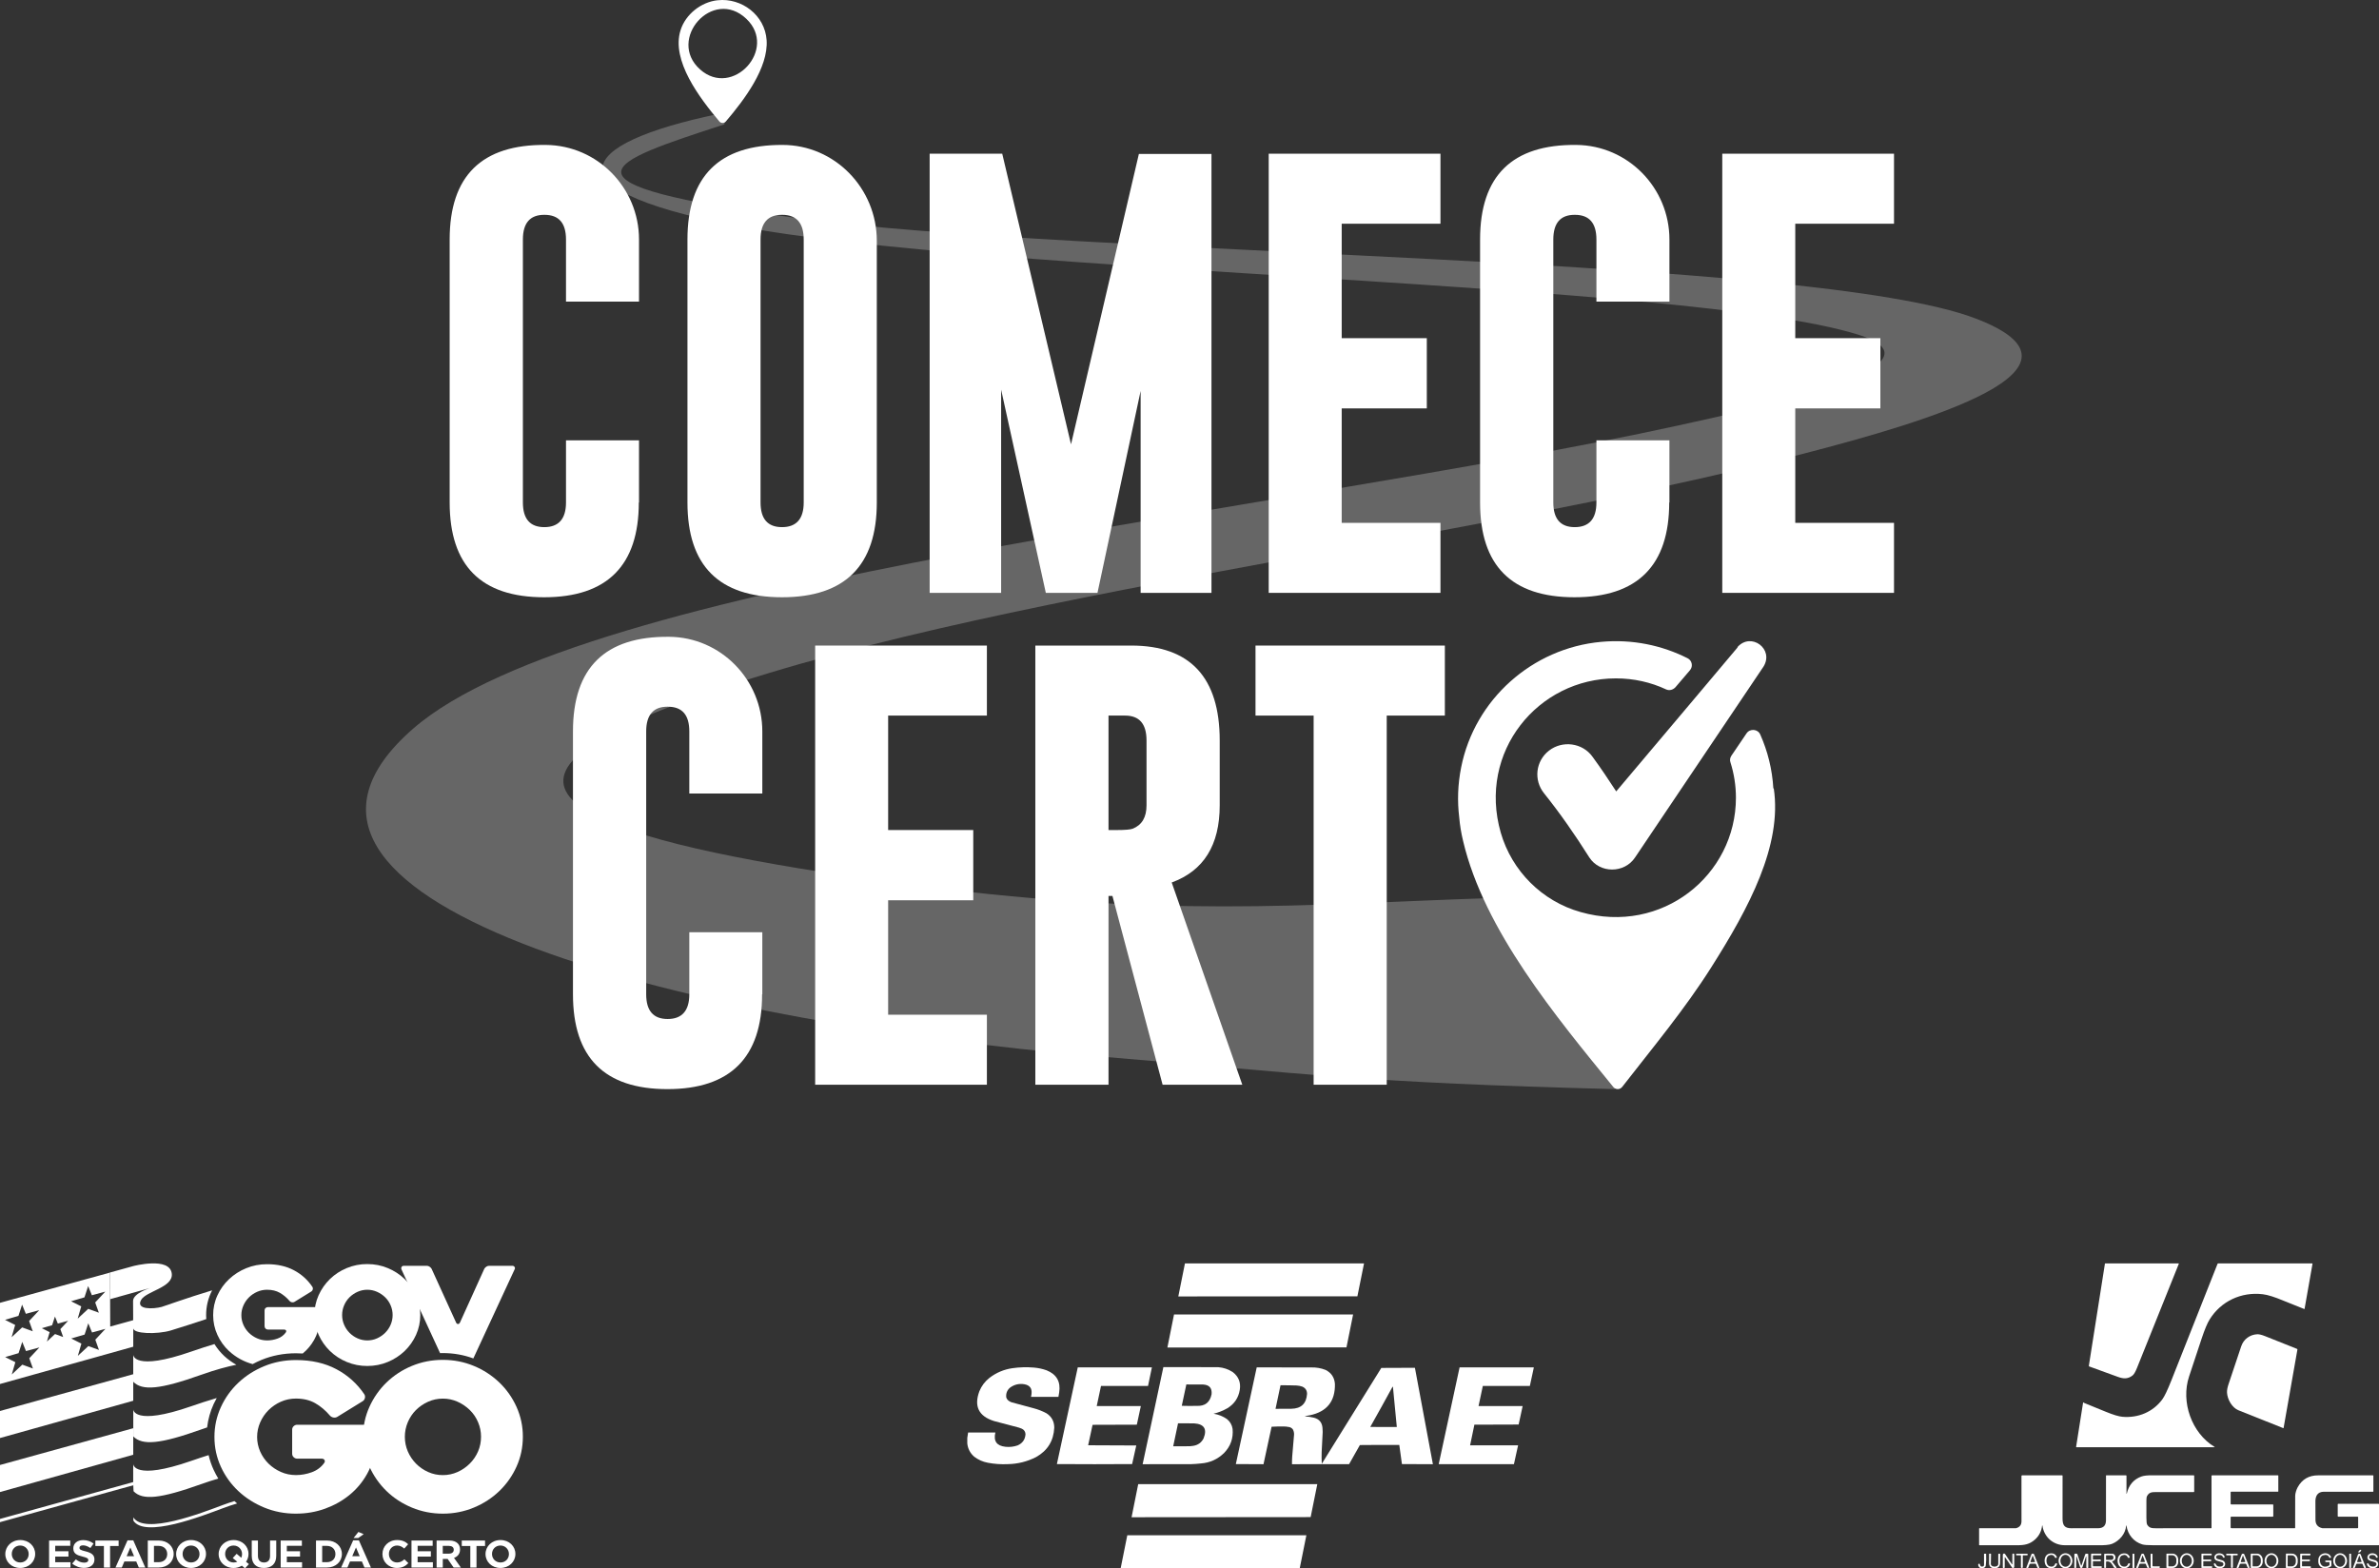
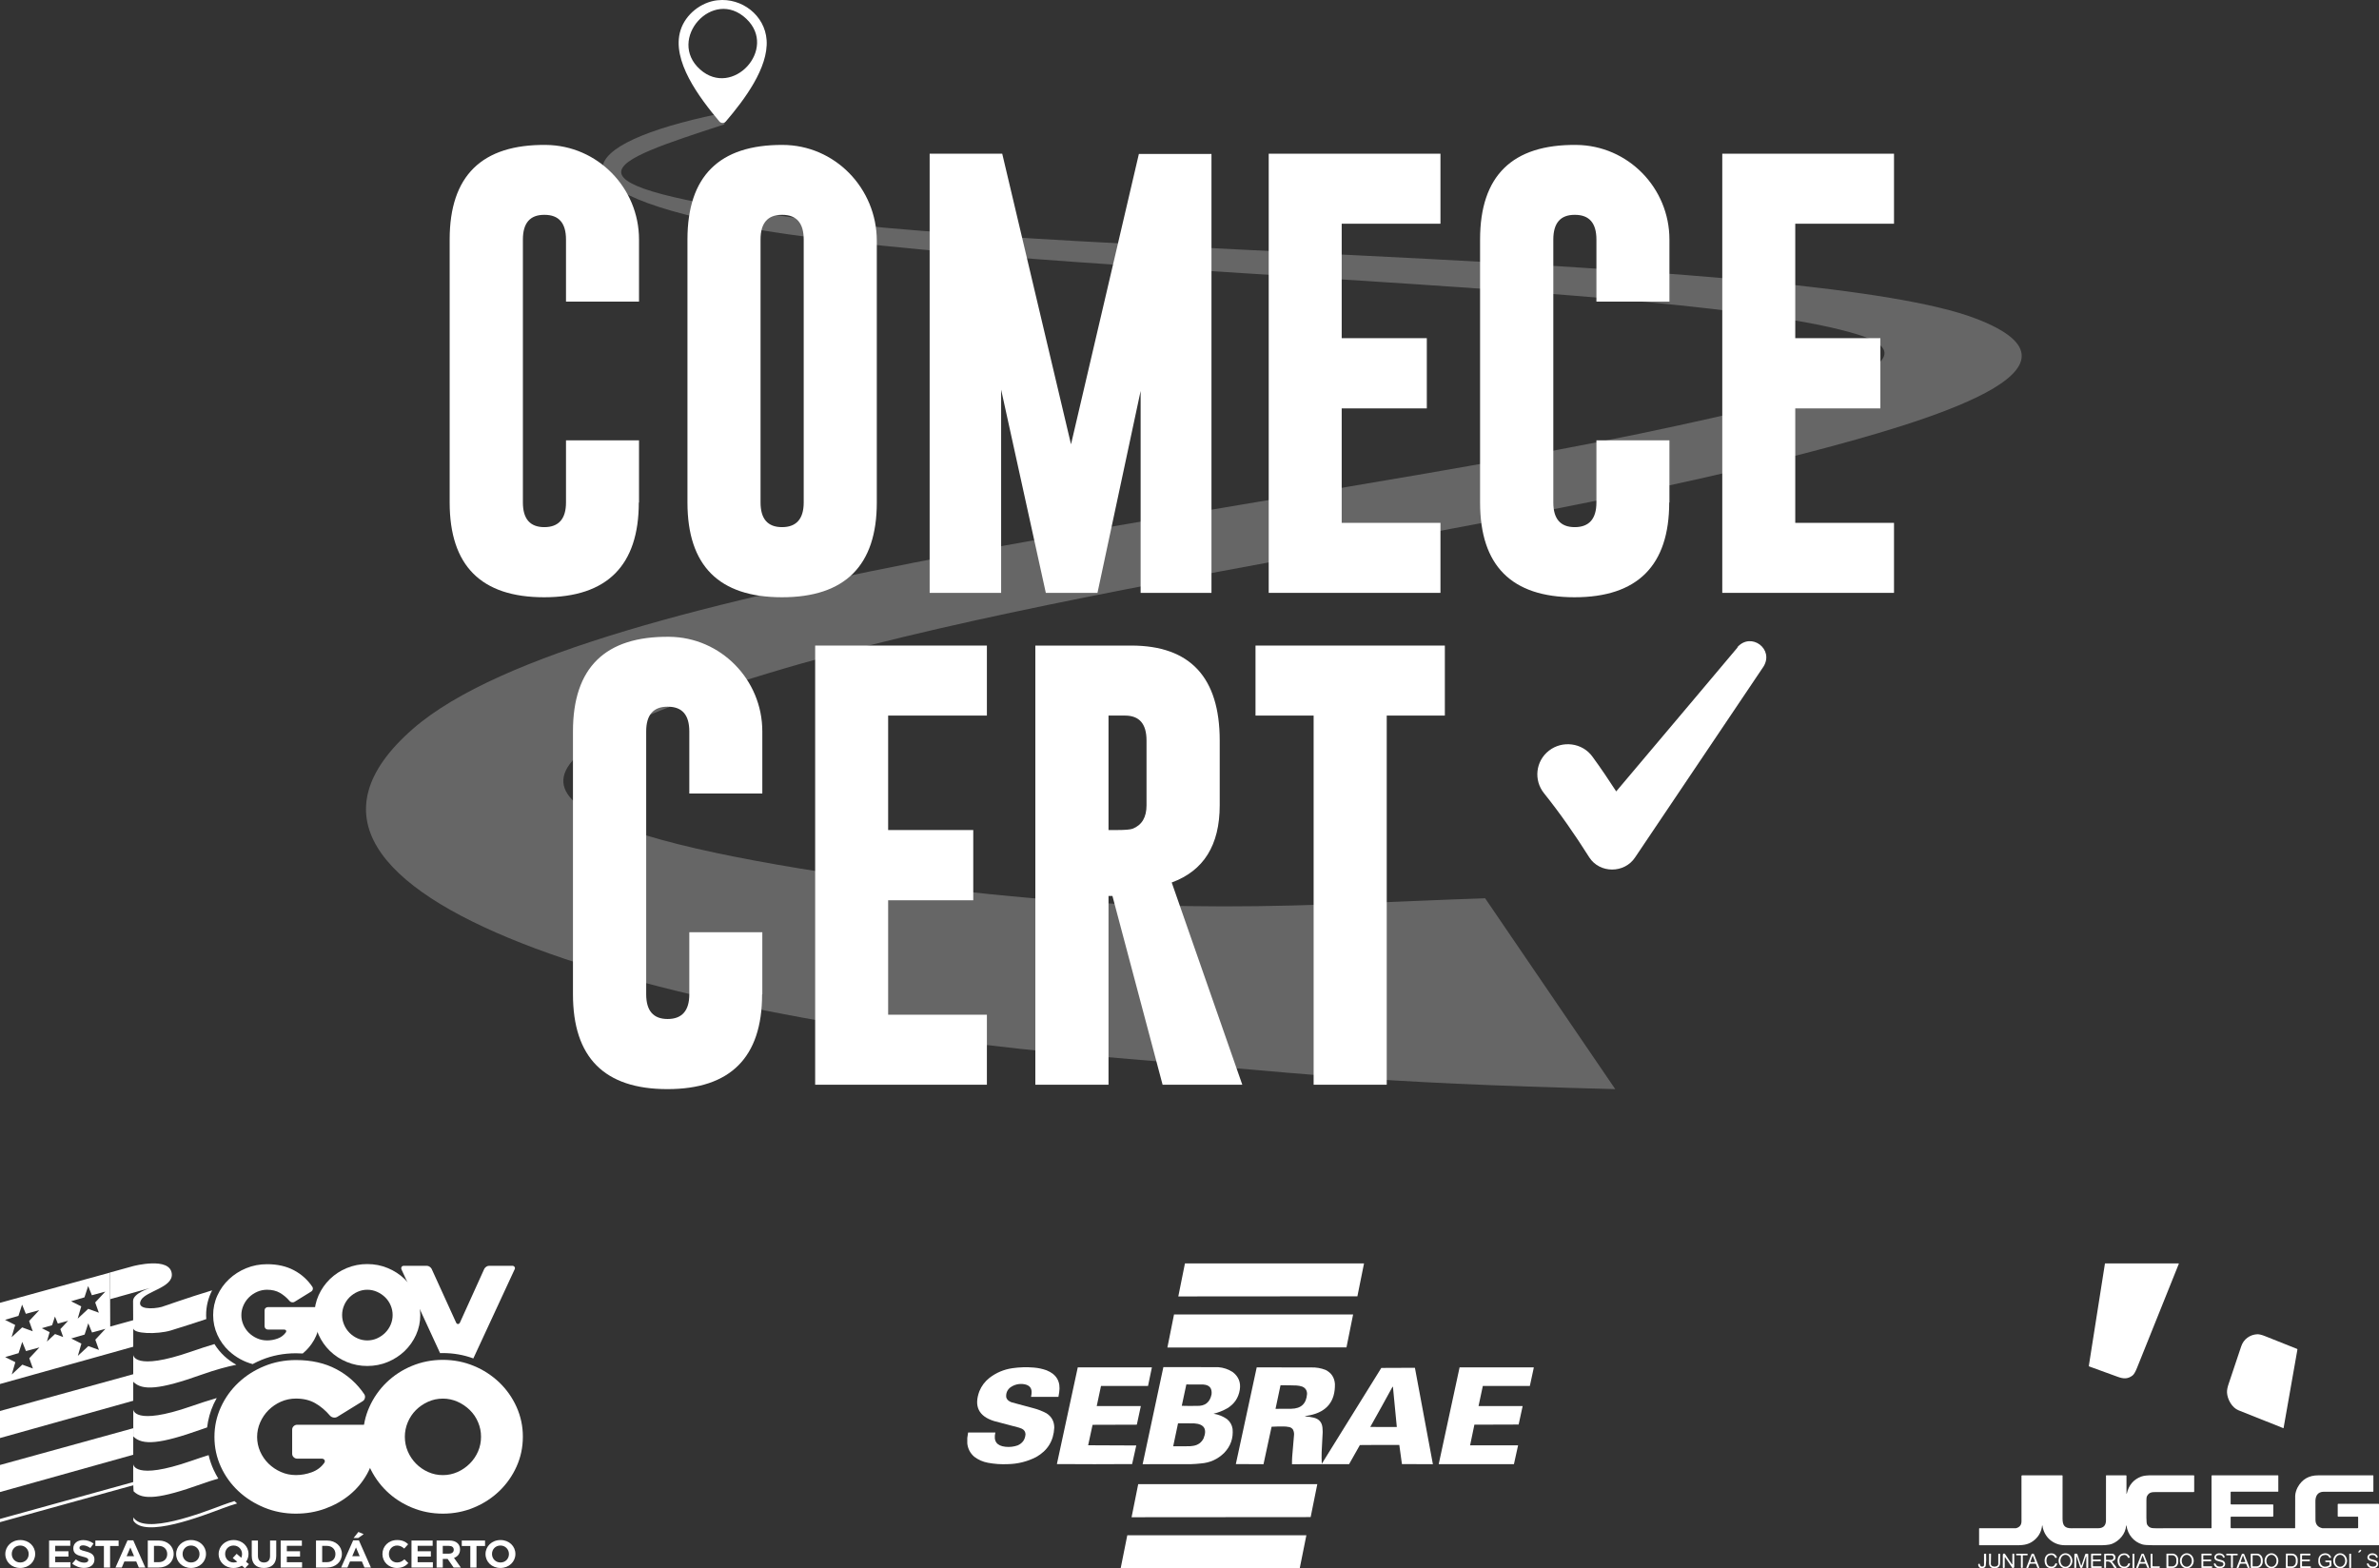
<svg xmlns="http://www.w3.org/2000/svg" width="273" height="180" viewBox="0 0 273 180" fill="none">
  <rect x="0" y="0" width="273" height="180" fill="#333333" stroke="none" />
  <path d="M36.082 150.927C36.078 150.145 36.241 149.371 36.562 148.658C36.875 147.961 37.316 147.331 37.862 146.798C38.419 146.261 39.072 145.834 39.788 145.54C40.535 145.23 41.337 145.073 42.147 145.079C42.98 145.079 43.767 145.232 44.505 145.542C45.222 145.837 45.878 146.263 46.439 146.799C46.99 147.329 47.434 147.961 47.747 148.658C48.066 149.368 48.228 150.124 48.228 150.927C48.228 151.73 48.066 152.486 47.747 153.195C47.434 153.893 46.99 154.524 46.439 155.055C45.888 155.584 45.244 156.003 44.505 156.313C43.767 156.622 42.98 156.775 42.147 156.775C41.338 156.78 40.536 156.623 39.789 156.312C39.074 156.019 38.42 155.592 37.863 155.055C37.316 154.523 36.876 153.892 36.563 153.195C36.241 152.483 36.076 151.709 36.082 150.927ZM39.259 150.927C39.259 151.319 39.334 151.686 39.485 152.037C39.781 152.736 40.332 153.297 41.027 153.603C41.378 153.762 41.754 153.842 42.149 153.842C42.544 153.842 42.92 153.762 43.272 153.603C43.624 153.445 43.935 153.229 44.204 152.963C44.472 152.694 44.679 152.388 44.83 152.036C44.98 151.685 45.057 151.308 45.056 150.926C45.056 150.537 44.98 150.179 44.83 149.822C44.685 149.475 44.472 149.16 44.204 148.897C43.933 148.632 43.618 148.419 43.272 148.266C42.919 148.107 42.536 148.025 42.149 148.026C41.754 148.026 41.378 148.107 41.027 148.266C40.683 148.419 40.37 148.633 40.102 148.897C39.838 149.162 39.629 149.476 39.485 149.822C39.336 150.171 39.259 150.546 39.259 150.926V150.927ZM25.61 172.717C23.155 173.638 16.605 176.189 15.304 174.157V174.522C16.596 176.565 23.152 174.009 25.61 173.088C26.137 172.89 26.671 172.712 27.21 172.553C27.103 172.464 27.001 172.373 26.899 172.281C26.456 172.418 26.021 172.564 25.613 172.717H25.61ZM15.323 170.089L0 174.33V174.701L13.905 170.849L15.323 170.46M12.624 146.057L0 149.526V158.844L12.659 155.302L12.624 146.057ZM2.114 151.029L2.536 149.734L2.965 150.79L4.502 150.373L3.342 151.615L3.76 152.792L2.544 152.348L1.332 153.475L1.741 152.066L0.575 151.478L2.111 151.029H2.114ZM3.779 157.068L2.562 156.624L1.351 157.75L1.76 156.342L0.593 155.753L2.13 155.304L2.552 154.009L2.982 155.065L4.521 154.649L3.361 155.89L3.779 157.068ZM7.25 153.45L6.315 153.109L5.383 153.974L5.697 152.891L4.8 152.44L5.982 152.096L6.306 151.099L6.637 151.91L7.819 151.588L6.927 152.545L7.25 153.45ZM9.693 148.898L10.116 147.602L10.545 148.658L12.084 148.242L10.924 149.484L11.343 150.661L10.126 150.217L8.915 151.343L9.323 149.935L8.157 149.347L9.693 148.898ZM11.359 154.934L10.142 154.49L8.931 155.616L9.339 154.208L8.173 153.62L9.71 153.171L10.131 151.876L10.561 152.932L12.098 152.515L10.938 153.757L11.356 154.934H11.359ZM0 168.138V171.244L15.29 166.963V163.919L0 168.138ZM0 161.94V165.046L15.29 160.765V157.72L0 161.94ZM12.648 152.251L12.659 155.283V155.302L15.291 154.565V151.52L12.648 152.251Z" fill="white" />
  <path d="M23.654 150.94C23.651 149.95 23.887 148.973 24.342 148.094C21.487 148.952 18.777 149.935 18.557 149.994C17.587 150.252 15.548 150.338 16.193 149.193C16.76 148.188 19.87 147.769 19.714 146.196C19.518 144.192 15.285 145.312 15.285 145.312L12.591 146.057V146.065L12.623 146.057L12.634 149.108L17.243 147.82C17.243 147.82 15.271 148.419 15.271 149.311C15.271 149.744 15.294 152.171 15.283 152.415C15.256 153.107 18.041 153.162 19.599 152.701C20.921 152.307 22.333 151.827 23.671 151.394C23.659 151.243 23.653 151.092 23.652 150.94M25.72 155.619C25.291 155.217 24.917 154.76 24.608 154.259C23.835 154.49 22.957 154.773 21.949 155.122C15.329 157.422 15.289 155.495 15.289 155.495V158.586C16.328 159.642 18.343 159.479 23.093 157.785C24.772 157.189 26.102 156.839 27.122 156.635C26.615 156.354 26.143 156.013 25.718 155.619M24.517 161.145C24.628 160.908 24.745 160.68 24.872 160.454C23.891 160.744 22.917 161.057 21.952 161.395C15.331 163.695 15.294 161.768 15.294 161.768V164.859C16.333 165.915 18.345 165.752 23.099 164.058C23.33 163.975 23.553 163.9 23.768 163.827C23.875 162.899 24.128 161.994 24.517 161.145ZM24.517 168.7C24.267 168.154 24.073 167.587 23.94 167.006C23.337 167.195 22.677 167.412 21.952 167.665C15.331 169.966 15.291 168.039 15.291 168.039C15.291 168.074 15.275 169.216 15.286 170.105C15.294 170.686 15.329 171.154 15.329 171.154C16.369 172.21 18.345 172.024 23.099 170.331C23.743 170.101 24.393 169.889 25.049 169.697C24.854 169.375 24.677 169.043 24.52 168.702M0.609 178.366V178.358C0.609 177.476 1.332 176.753 2.328 176.753C3.325 176.753 4.037 177.465 4.037 178.347V178.355C4.037 179.237 3.314 179.957 2.317 179.957C1.321 179.957 0.609 179.245 0.609 178.364M3.292 178.366V178.358C3.292 177.826 2.887 177.382 2.317 177.382C1.748 177.382 1.351 177.815 1.351 178.347V178.355C1.351 178.887 1.756 179.328 2.326 179.328C2.895 179.328 3.292 178.896 3.292 178.364M5.633 176.808H8.063V177.413H6.336V178.042H7.856V178.65H6.336V179.3H8.087V179.907H5.633V176.808ZM8.287 179.455L8.706 178.971C8.996 179.203 9.299 179.348 9.667 179.348C9.958 179.348 10.132 179.238 10.132 179.055V179.047C10.132 178.875 10.022 178.786 9.482 178.652C8.832 178.493 8.413 178.319 8.413 177.703V177.695C8.413 177.133 8.883 176.759 9.541 176.759C10.011 176.759 10.412 176.902 10.739 177.155L10.371 177.668C10.086 177.477 9.804 177.361 9.533 177.361C9.262 177.361 9.12 177.48 9.12 177.633V177.641C9.12 177.845 9.257 177.91 9.815 178.05C10.468 178.214 10.838 178.439 10.838 178.979V178.988C10.838 179.603 10.35 179.95 9.654 179.95C9.153 179.953 8.668 179.777 8.287 179.453M11.923 177.437H10.943V176.808H13.613V177.437H12.633V179.907H11.923V177.437ZM15.291 176.784L16.671 179.907H15.929L15.634 179.21H14.272L13.977 179.907H13.254L14.635 176.784H15.291ZM15.385 178.608L14.958 177.603L14.53 178.608H15.387H15.385ZM16.959 176.808H18.216C19.228 176.808 19.929 177.477 19.929 178.348V178.357C19.929 179.23 19.228 179.907 18.216 179.907H16.959V176.808ZM18.216 179.292C18.796 179.292 19.188 178.915 19.188 178.367V178.359C19.188 177.81 18.796 177.424 18.216 177.424H17.668V179.292H18.216ZM20.212 178.366V178.358C20.212 177.476 20.934 176.753 21.931 176.753C22.927 176.753 23.639 177.465 23.639 178.347V178.355C23.639 179.237 22.917 179.957 21.92 179.957C20.924 179.957 20.212 179.245 20.212 178.364M22.895 178.366V178.358C22.895 177.826 22.489 177.382 21.92 177.382C21.351 177.382 20.953 177.815 20.953 178.347V178.355C20.953 178.887 21.359 179.328 21.928 179.328C22.498 179.328 22.895 178.896 22.895 178.364M28.113 180L27.758 179.694C27.469 179.871 27.137 179.963 26.799 179.96C25.805 179.96 25.091 179.248 25.091 178.366V178.358C25.091 177.476 25.814 176.753 26.81 176.753C27.806 176.753 28.518 177.465 28.518 178.347V178.355C28.518 178.683 28.414 178.99 28.233 179.245L28.564 179.516L28.113 180ZM27.232 179.248L26.708 178.818L27.159 178.331L27.689 178.79C27.748 178.657 27.778 178.512 27.777 178.365V178.358C27.777 177.826 27.372 177.382 26.802 177.382C26.232 177.382 25.835 177.815 25.835 178.347V178.355C25.835 178.887 26.241 179.328 26.81 179.328C26.966 179.328 27.108 179.301 27.235 179.245M28.89 178.579V176.808H29.599V178.563C29.599 179.068 29.862 179.329 30.294 179.329C30.727 179.329 30.99 179.076 30.99 178.585V176.808H31.7V178.558C31.7 179.496 31.151 179.958 30.286 179.958C29.422 179.958 28.892 179.493 28.892 178.582M32.209 176.808H34.642V177.413H32.915V178.042H34.432V178.65H32.915V179.3H34.664V179.907H32.209V176.808ZM36.262 176.808H37.519C38.532 176.808 39.233 177.477 39.233 178.348V178.357C39.233 179.23 38.532 179.907 37.519 179.907H36.262V176.808ZM37.519 179.292C38.099 179.292 38.492 178.915 38.492 178.367V178.359C38.492 177.81 38.099 177.424 37.519 177.424H36.972V179.292H37.519ZM41.183 176.784L42.564 179.907H41.822L41.527 179.21H40.165L39.87 179.907H39.147L40.528 176.784H41.183ZM41.277 178.608L40.85 177.603L40.422 178.608H41.279H41.277ZM41.129 175.824L41.733 176.077L41.108 176.52H40.573L41.129 175.824ZM43.887 178.366V178.358C43.887 177.476 44.578 176.753 45.568 176.753C46.176 176.753 46.541 176.95 46.839 177.232L46.388 177.732C46.138 177.514 45.886 177.383 45.563 177.383C45.021 177.383 44.629 177.815 44.629 178.347V178.355C44.629 178.887 45.01 179.328 45.563 179.328C45.931 179.328 46.157 179.186 46.41 178.965L46.861 179.403C46.53 179.745 46.16 179.957 45.539 179.957C44.591 179.957 43.887 179.253 43.887 178.364M47.22 176.808H49.651V177.413H47.924V178.042H49.444V178.65H47.924V179.3H49.675V179.907H47.22V176.808ZM50.1 176.808H51.574C51.986 176.808 52.303 176.919 52.514 177.123C52.694 177.294 52.791 177.54 52.791 177.832V177.84C52.791 178.34 52.509 178.655 52.1 178.802L52.888 179.91H52.057L51.368 178.917H50.812V179.909H50.102V176.808L50.1 176.808ZM51.526 178.313C51.872 178.313 52.069 178.136 52.069 177.876V177.867C52.069 177.575 51.856 177.424 51.513 177.424H50.809V178.313H51.526ZM53.97 177.437H52.99V176.808H55.662V177.437H54.68V179.907H53.97V177.437ZM55.716 178.366V178.358C55.716 177.476 56.439 176.753 57.435 176.753C58.432 176.753 59.144 177.465 59.144 178.347V178.355C59.144 179.237 58.421 179.957 57.424 179.957C56.428 179.957 55.716 179.245 55.716 178.364M58.402 178.366V178.358C58.402 177.826 57.996 177.382 57.427 177.382C56.858 177.382 56.46 177.815 56.46 178.347V178.355C56.46 178.887 56.866 179.328 57.435 179.328C58.004 179.328 58.402 178.896 58.402 178.364M33.961 173.725C32.669 173.725 31.457 173.491 30.327 173.026C29.196 172.561 28.208 171.933 27.359 171.14C26.512 170.349 25.828 169.399 25.347 168.345C24.856 167.273 24.608 166.133 24.608 164.921C24.608 163.709 24.856 162.569 25.347 161.497C25.828 160.439 26.512 159.486 27.359 158.691C28.208 157.89 29.196 157.259 30.327 156.794C31.457 156.329 32.669 156.095 33.961 156.095C35.736 156.095 37.283 156.444 38.599 157.143C39.893 157.822 40.996 158.814 41.809 160.029C41.849 160.092 41.876 160.163 41.886 160.237C41.897 160.312 41.892 160.387 41.871 160.459C41.855 160.534 41.825 160.604 41.781 160.666C41.737 160.728 41.68 160.78 41.615 160.819L38.709 162.612C38.58 162.69 38.435 162.717 38.274 162.692C38.113 162.668 37.976 162.596 37.864 162.472C37.363 161.884 36.802 161.408 36.179 161.05C35.559 160.693 34.818 160.516 33.963 160.516C33.367 160.513 32.777 160.635 32.231 160.876C31.703 161.109 31.223 161.437 30.813 161.843C30.408 162.248 30.084 162.726 29.856 163.251C29.624 163.778 29.505 164.347 29.505 164.923C29.505 165.499 29.624 166.068 29.856 166.595C30.085 167.113 30.409 167.584 30.813 167.982C31.224 168.383 31.704 168.706 32.231 168.936C32.771 169.178 33.348 169.296 33.963 169.296C34.578 169.296 35.183 169.188 35.779 168.971C36.375 168.753 36.853 168.396 37.208 167.899C37.289 167.775 37.297 167.662 37.232 167.56C37.167 167.458 37.055 167.41 36.894 167.41H34.108C34.032 167.411 33.957 167.398 33.886 167.369C33.816 167.341 33.752 167.299 33.698 167.245C33.643 167.195 33.6 167.134 33.571 167.066C33.542 166.998 33.527 166.924 33.528 166.85V164.08C33.528 163.924 33.585 163.792 33.698 163.684C33.752 163.631 33.816 163.59 33.887 163.561C33.957 163.533 34.032 163.519 34.108 163.52H42.44C42.601 163.52 42.744 163.571 42.865 163.671C42.985 163.773 43.053 163.907 43.072 164.08C43.103 164.343 43.12 164.665 43.12 165.047C43.12 165.429 43.096 165.818 43.047 166.224C42.942 167.273 42.62 168.288 42.102 169.205C41.586 170.121 40.92 170.914 40.104 171.581C39.287 172.247 38.355 172.771 37.304 173.152C36.255 173.532 35.14 173.723 33.961 173.723" fill="white" />
  <path d="M41.664 164.898C41.664 163.686 41.905 162.547 42.391 161.475C42.861 160.423 43.526 159.471 44.352 158.669C45.193 157.859 46.179 157.215 47.258 156.771C48.373 156.307 49.56 156.073 50.82 156.073C52.08 156.073 53.267 156.307 54.381 156.771C55.464 157.217 56.454 157.86 57.301 158.669C58.133 159.469 58.803 160.421 59.275 161.475C59.759 162.551 60.007 163.718 60 164.898C60 166.11 59.759 167.25 59.275 168.322C58.803 169.376 58.133 170.329 57.301 171.128C56.468 171.929 55.496 172.561 54.381 173.025C53.267 173.49 52.08 173.724 50.82 173.724C49.56 173.724 48.373 173.49 47.258 173.025C46.144 172.561 45.174 171.926 44.352 171.128C43.526 170.326 42.861 169.374 42.391 168.322C41.906 167.246 41.658 166.079 41.664 164.898ZM46.458 164.898C46.458 165.49 46.571 166.048 46.796 166.576C47.022 167.102 47.334 167.57 47.728 167.973C48.128 168.38 48.601 168.708 49.123 168.941C49.655 169.181 50.233 169.304 50.817 169.3C51.401 169.303 51.979 169.18 52.512 168.941C53.035 168.707 53.511 168.379 53.916 167.973C54.318 167.571 54.638 167.097 54.862 166.576C55.088 166.049 55.2 165.49 55.2 164.898C55.2 164.307 55.088 163.769 54.862 163.232C54.644 162.707 54.323 162.232 53.916 161.835C53.509 161.436 53.033 161.113 52.512 160.88C51.979 160.64 51.401 160.517 50.817 160.521C50.221 160.521 49.654 160.641 49.123 160.88C48.604 161.112 48.132 161.436 47.728 161.835C47.33 162.236 47.013 162.71 46.796 163.232C46.572 163.759 46.457 164.326 46.458 164.898ZM26.284 155.06C27.052 155.772 27.981 156.286 28.991 156.559C29.319 156.385 29.655 156.223 30.007 156.078C31.231 155.573 32.564 155.317 33.958 155.317C34.224 155.317 34.481 155.326 34.739 155.342C35.268 154.907 35.711 154.377 36.047 153.78C36.389 153.172 36.602 152.499 36.672 151.805C36.705 151.536 36.721 151.279 36.721 151.026C36.721 150.773 36.711 150.561 36.689 150.386C36.678 150.273 36.632 150.185 36.552 150.117C36.472 150.05 36.377 150.018 36.27 150.018H30.748C30.697 150.017 30.647 150.025 30.6 150.044C30.553 150.062 30.51 150.09 30.474 150.126C30.437 150.159 30.409 150.2 30.389 150.245C30.37 150.29 30.36 150.339 30.361 150.389V152.224C30.363 152.325 30.405 152.42 30.477 152.49C30.55 152.56 30.647 152.597 30.748 152.595H32.593C32.701 152.595 32.775 152.627 32.819 152.694C32.862 152.762 32.856 152.837 32.803 152.918C32.568 153.247 32.237 153.496 31.854 153.627C31.459 153.772 31.057 153.842 30.651 153.842C30.246 153.842 29.861 153.762 29.504 153.603C29.155 153.451 28.837 153.237 28.564 152.972C28.296 152.709 28.08 152.396 27.93 152.052C27.774 151.702 27.695 151.323 27.697 150.939C27.697 150.547 27.775 150.193 27.93 149.838C28.085 149.482 28.296 149.172 28.564 148.905C28.832 148.639 29.145 148.424 29.504 148.265C29.865 148.106 30.256 148.024 30.651 148.026C31.218 148.026 31.707 148.145 32.12 148.381C32.543 148.628 32.921 148.946 33.235 149.322C33.305 149.402 33.403 149.454 33.509 149.467C33.617 149.483 33.713 149.467 33.799 149.413L35.725 148.225C35.768 148.199 35.805 148.164 35.834 148.123C35.863 148.082 35.884 148.035 35.894 147.986C35.908 147.938 35.912 147.888 35.905 147.839C35.898 147.79 35.88 147.743 35.853 147.701C35.316 146.895 34.584 146.237 33.726 145.788C32.854 145.325 31.83 145.094 30.654 145.094C29.797 145.094 28.994 145.247 28.248 145.556C27.521 145.851 26.854 146.277 26.282 146.814C25.721 147.341 25.269 147.973 24.95 148.674C24.622 149.385 24.455 150.16 24.461 150.942C24.461 151.746 24.624 152.501 24.95 153.211C25.267 153.91 25.72 154.539 26.282 155.063M50.513 155.302C50.615 155.299 50.714 155.294 50.816 155.294C52.038 155.294 53.215 155.501 54.318 155.909L59.065 145.665C59.108 145.582 59.103 145.498 59.049 145.41C58.995 145.321 58.91 145.278 58.791 145.278H56.127C56.014 145.279 55.905 145.313 55.812 145.377C55.717 145.438 55.637 145.52 55.579 145.616L52.769 151.82C52.715 151.914 52.646 151.959 52.56 151.959C52.474 151.959 52.404 151.914 52.351 151.82L49.525 145.616C49.466 145.519 49.386 145.437 49.291 145.377C49.198 145.313 49.089 145.278 48.976 145.277H46.36C46.221 145.277 46.127 145.323 46.078 145.417C46.03 145.512 46.032 145.613 46.086 145.726L50.502 155.302H50.513Z" fill="white" />
  <g opacity="0.997">
    <path fill-rule="evenodd" clip-rule="evenodd" d="M149.149 180C142.299 180 135.449 180 128.599 180C128.851 178.735 129.105 177.47 129.361 176.206C136.211 176.206 143.061 176.206 149.911 176.206C149.663 177.472 149.409 178.737 149.149 180Z" fill="white" />
    <path fill-rule="evenodd" clip-rule="evenodd" d="M130.614 170.341C137.464 170.341 144.315 170.341 151.165 170.341C150.915 171.601 150.661 172.861 150.403 174.119C143.553 174.135 136.703 174.14 129.853 174.135C130.104 172.87 130.358 171.605 130.614 170.341Z" fill="white" />
    <path fill-rule="evenodd" clip-rule="evenodd" d="M176 156.935C176 156.962 176 156.988 176 157.014C175.847 157.697 175.699 158.382 175.556 159.07C173.757 159.07 171.959 159.07 170.16 159.07C169.996 159.839 169.832 160.608 169.668 161.378C171.356 161.378 173.043 161.378 174.73 161.378C174.585 162.085 174.432 162.792 174.27 163.496C172.578 163.512 170.885 163.517 169.192 163.512C169.024 164.301 168.86 165.092 168.7 165.883C170.536 165.883 172.371 165.883 174.207 165.883C174.053 166.604 173.894 167.323 173.731 168.041C170.853 168.051 167.975 168.051 165.098 168.041C165.904 164.341 166.702 160.639 167.494 156.935C170.329 156.935 173.165 156.935 176 156.935Z" fill="white" />
    <path fill-rule="evenodd" clip-rule="evenodd" d="M144.214 156.935C146.304 156.933 148.393 156.935 150.482 156.943C151.047 156.927 151.592 157.022 152.117 157.228C152.775 157.558 153.132 158.093 153.188 158.832C153.229 160.82 152.274 162.019 150.324 162.429C150.15 162.467 149.976 162.498 149.8 162.524C149.778 162.53 149.762 162.543 149.752 162.563C150.102 162.579 150.445 162.629 150.784 162.713C151.383 162.871 151.708 163.258 151.76 163.875C151.776 164.033 151.784 164.191 151.784 164.35C151.748 165.119 151.708 165.888 151.665 166.658C151.65 167.106 151.655 167.554 151.681 168.001C153.962 164.336 156.239 160.669 158.512 156.999C159.798 156.983 161.083 156.978 162.368 156.983C163.05 160.673 163.738 164.361 164.431 168.049C163.246 168.054 162.061 168.049 160.877 168.033C160.772 167.301 160.672 166.569 160.575 165.836C159.068 165.83 157.56 165.836 156.052 165.851C155.638 166.58 155.225 167.31 154.815 168.041C152.63 168.049 150.445 168.051 148.261 168.049C148.258 167.759 148.266 167.469 148.285 167.179C148.359 166.336 148.431 165.493 148.499 164.65C148.508 164.429 148.458 164.224 148.348 164.033C148.245 163.91 148.115 163.828 147.959 163.788C147.823 163.757 147.686 163.736 147.547 163.725C147.277 163.722 147.007 163.72 146.737 163.717C146.461 163.717 146.189 163.728 145.92 163.749C145.608 165.182 145.298 166.615 144.992 168.049C143.934 168.054 142.876 168.049 141.818 168.033C142.622 164.335 143.42 160.636 144.214 156.935ZM146.944 158.991C147.552 158.985 148.16 158.992 148.769 159.014C148.997 159.026 149.219 159.068 149.435 159.141C149.8 159.296 149.985 159.573 149.99 159.971C149.915 161.097 149.312 161.669 148.181 161.686C147.578 161.694 146.975 161.696 146.372 161.694C146.563 160.793 146.753 159.892 146.944 158.991ZM159.798 159.164C159.813 159.164 159.829 159.164 159.845 159.164C159.991 160.703 160.139 162.242 160.29 163.78C159.274 163.783 158.258 163.78 157.243 163.773C158.105 162.242 158.956 160.706 159.798 159.164Z" fill="white" />
    <path fill-rule="evenodd" clip-rule="evenodd" d="M133.502 156.904C135.597 156.901 137.692 156.904 139.787 156.912C140.398 156.957 140.959 157.146 141.469 157.481C142.137 157.997 142.404 158.674 142.27 159.512C142.119 160.434 141.645 161.137 140.85 161.623C140.351 161.908 139.822 162.119 139.263 162.255C139.826 162.343 140.339 162.549 140.802 162.871C141.162 163.164 141.376 163.541 141.445 164.002C141.541 165.068 141.219 165.985 140.477 166.752C139.739 167.481 138.848 167.884 137.803 167.962C137.444 168.003 137.085 168.029 136.724 168.041C134.857 168.049 132.989 168.051 131.122 168.049C131.907 164.332 132.701 160.617 133.502 156.904ZM136.137 158.896C136.782 158.893 137.427 158.896 138.073 158.904C138.783 158.947 139.103 159.318 139.033 160.018C138.849 160.957 138.275 161.402 137.311 161.354C136.745 161.367 136.179 161.364 135.613 161.346C135.794 160.53 135.968 159.714 136.137 158.896ZM135.185 163.354C135.798 163.351 136.412 163.354 137.025 163.362C138.185 163.437 138.548 164.014 138.112 165.093C137.868 165.567 137.48 165.849 136.946 165.938C136.815 165.963 136.683 165.979 136.549 165.986C135.909 165.994 135.269 165.996 134.629 165.994C134.816 165.114 135.001 164.234 135.185 163.354Z" fill="white" />
    <path fill-rule="evenodd" clip-rule="evenodd" d="M123.679 156.935C126.515 156.935 129.35 156.935 132.185 156.935C132.04 157.647 131.892 158.359 131.741 159.07C129.943 159.07 128.144 159.07 126.345 159.07C126.177 159.838 126.013 160.607 125.854 161.378C127.541 161.378 129.228 161.378 130.916 161.378C130.764 162.089 130.611 162.801 130.456 163.512C128.763 163.507 127.07 163.512 125.377 163.528C125.209 164.311 125.04 165.093 124.87 165.875C126.71 165.878 128.551 165.886 130.392 165.899C130.233 166.61 130.075 167.322 129.916 168.033C127.038 168.054 124.161 168.054 121.283 168.033C122.086 164.335 122.885 160.635 123.679 156.935Z" fill="white" />
    <path fill-rule="evenodd" clip-rule="evenodd" d="M111 165.662C111 165.451 111 165.24 111 165.029C111.031 164.826 111.063 164.62 111.095 164.413C112.137 164.413 113.179 164.413 114.221 164.413C113.989 165.397 114.375 165.942 115.38 166.049C115.858 166.1 116.323 166.047 116.776 165.891C117.337 165.646 117.639 165.217 117.681 164.603C117.664 164.314 117.527 164.106 117.268 163.978C117.161 163.927 117.05 163.885 116.935 163.852C115.977 163.601 115.019 163.348 114.063 163.093C112.305 162.539 111.747 161.398 112.389 159.67C112.639 159.062 113.023 158.554 113.539 158.145C114.315 157.545 115.194 157.173 116.173 157.03C116.996 156.912 117.821 156.888 118.649 156.959C119.15 157 119.637 157.105 120.109 157.275C121.255 157.739 121.734 158.584 121.545 159.813C121.521 159.982 121.492 160.151 121.458 160.318C120.41 160.318 119.363 160.318 118.316 160.318C118.331 160.207 118.35 160.097 118.371 159.986C118.449 159.357 118.176 158.986 117.554 158.872C116.954 158.772 116.409 158.899 115.919 159.251C115.577 159.538 115.426 159.904 115.467 160.35C115.509 160.513 115.596 160.648 115.729 160.753C115.836 160.833 115.952 160.896 116.078 160.943C116.917 161.177 117.758 161.403 118.601 161.623C119.123 161.759 119.62 161.954 120.093 162.208C120.684 162.594 120.98 163.142 120.982 163.852C120.908 165.371 120.209 166.498 118.887 167.235C117.876 167.748 116.803 168.017 115.666 168.041C114.892 168.079 114.125 168.026 113.365 167.883C112.783 167.775 112.259 167.543 111.793 167.187C111.329 166.782 111.065 166.273 111 165.662Z" fill="white" />
    <path fill-rule="evenodd" clip-rule="evenodd" d="M134.724 150.865C141.575 150.865 148.425 150.865 155.275 150.865C155.029 152.126 154.775 153.385 154.513 154.643C147.663 154.659 140.813 154.664 133.963 154.659C134.214 153.394 134.468 152.129 134.724 150.865Z" fill="white" />
    <path fill-rule="evenodd" clip-rule="evenodd" d="M135.978 145C142.828 145 149.678 145 156.529 145C156.279 146.26 156.025 147.52 155.767 148.778C148.917 148.794 142.067 148.799 135.216 148.794C135.468 147.529 135.722 146.264 135.978 145Z" fill="white" />
  </g>
  <path d="M250.026 145.052C248.844 147.984 247.248 151.959 245.237 156.979C245.048 157.45 244.875 157.745 244.718 157.866C244.186 158.275 243.697 158.269 243.01 158.016C242.151 157.7 241.064 157.305 239.75 156.83C239.734 156.824 239.721 156.813 239.713 156.799C239.704 156.785 239.701 156.768 239.704 156.751L241.549 145.031C241.55 145.023 241.555 145.015 241.561 145.009C241.568 145.004 241.576 145.001 241.584 145.001H249.992C249.998 145.001 250.004 145.002 250.009 145.005C250.014 145.008 250.019 145.012 250.022 145.017C250.026 145.022 250.028 145.028 250.028 145.034C250.029 145.04 250.028 145.046 250.026 145.052Z" fill="white" />
-   <path d="M239.095 160.964C239.112 160.987 239.128 161.001 239.142 161.007C239.474 161.14 240.31 161.481 241.649 162.03C242.506 162.381 243.145 162.574 243.567 162.608C245.386 162.759 247.057 162.051 248.126 160.621C248.382 160.278 248.733 159.544 249.179 158.417C252.088 151.062 253.851 146.61 254.469 145.061C254.476 145.043 254.488 145.027 254.504 145.017C254.52 145.006 254.538 145 254.557 145H265.312C265.32 145 265.329 145.002 265.336 145.005C265.343 145.009 265.35 145.014 265.355 145.021C265.36 145.027 265.364 145.035 265.366 145.043C265.368 145.051 265.368 145.059 265.367 145.068L264.46 150.213C264.459 150.218 264.457 150.222 264.455 150.226C264.452 150.229 264.448 150.233 264.445 150.235C264.441 150.237 264.436 150.238 264.432 150.239C264.427 150.239 264.422 150.238 264.418 150.236C262.985 149.665 262.201 149.351 262.064 149.293C261.038 148.86 260.237 148.609 259.661 148.541C257.193 148.245 254.869 149.343 253.571 151.425C253.298 151.863 252.99 152.6 252.645 153.638C252.047 155.442 251.566 156.894 251.202 157.993C250.241 160.896 251.492 164.471 254.129 166.063C254.133 166.065 254.135 166.069 254.137 166.072C254.138 166.076 254.139 166.081 254.138 166.085C254.136 166.089 254.134 166.092 254.131 166.095C254.128 166.098 254.124 166.099 254.12 166.099H238.288C238.281 166.099 238.275 166.098 238.269 166.095C238.264 166.092 238.258 166.088 238.254 166.083C238.25 166.079 238.247 166.073 238.245 166.067C238.244 166.06 238.243 166.054 238.244 166.047L239.043 160.977C239.044 160.971 239.046 160.966 239.05 160.962C239.054 160.957 239.059 160.954 239.065 160.953C239.07 160.952 239.076 160.952 239.082 160.954C239.087 160.956 239.092 160.959 239.095 160.964Z" fill="white" />
  <path d="M262.051 163.89C262.051 163.894 262.049 163.898 262.047 163.901C262.045 163.904 262.042 163.907 262.038 163.908C262.035 163.91 262.031 163.911 262.027 163.912C262.023 163.912 262.019 163.911 262.015 163.91C261.469 163.695 259.756 163.012 256.877 161.861C256.137 161.566 255.596 160.608 255.559 159.823C255.545 159.552 255.611 159.209 255.757 158.794C255.967 158.193 256.445 156.766 257.191 154.512C257.46 153.697 258.198 153.167 259.037 153.134C259.247 153.125 259.55 153.2 259.948 153.36C261.867 154.127 263.08 154.61 263.589 154.811C263.605 154.818 263.619 154.83 263.628 154.845C263.637 154.861 263.64 154.879 263.637 154.897L262.051 163.89Z" fill="white" />
  <path d="M244.059 171.423C244.282 170.445 244.837 169.792 245.725 169.465C246.007 169.362 246.435 169.315 247.009 169.326C247.251 169.33 248.83 169.331 251.745 169.327C251.758 169.327 251.77 169.332 251.78 169.342C251.789 169.351 251.794 169.364 251.794 169.378V171.183C251.794 171.2 251.787 171.217 251.775 171.229C251.763 171.241 251.747 171.248 251.729 171.248C250.495 171.251 249.063 171.25 247.434 171.246C246.905 171.245 246.616 171.278 246.386 171.701C246.331 171.802 246.306 171.962 246.31 172.181C246.311 172.184 246.31 172.851 246.308 174.184C246.308 174.625 246.34 174.896 246.404 174.997C246.636 175.361 246.901 175.402 247.371 175.401C248.345 175.4 250.469 175.399 253.741 175.4C253.752 175.4 253.762 175.396 253.77 175.388C253.778 175.38 253.782 175.369 253.782 175.358V169.388C253.782 169.372 253.789 169.357 253.8 169.346C253.811 169.334 253.826 169.328 253.842 169.328H261.411C261.42 169.328 261.429 169.332 261.436 169.338C261.442 169.345 261.446 169.354 261.446 169.363V171.168C261.446 171.177 261.442 171.185 261.436 171.192C261.43 171.198 261.421 171.202 261.412 171.202H256.041C256.023 171.202 256.006 171.209 255.994 171.222C255.981 171.234 255.974 171.251 255.974 171.269V172.596C255.974 172.615 255.982 172.633 255.995 172.647C256.008 172.66 256.026 172.667 256.044 172.667H260.815C260.829 172.667 260.843 172.673 260.853 172.683C260.864 172.694 260.869 172.708 260.869 172.723V174.003C260.869 174.021 260.863 174.038 260.85 174.05C260.838 174.063 260.822 174.07 260.805 174.07H256.043C256.025 174.07 256.008 174.077 255.995 174.09C255.982 174.103 255.974 174.12 255.974 174.138V175.317C255.974 175.338 255.982 175.357 255.997 175.372C256.011 175.386 256.031 175.395 256.051 175.395H263.344C263.353 175.395 263.361 175.391 263.368 175.384C263.374 175.378 263.378 175.369 263.378 175.36C263.375 173.403 263.376 172.173 263.383 171.671C263.386 171.401 263.515 170.974 263.661 170.708C264.164 169.787 264.947 169.327 266.009 169.328C266.857 169.328 268.957 169.328 272.308 169.328C272.321 169.328 272.333 169.333 272.342 169.342C272.35 169.351 272.355 169.363 272.355 169.376V171.166C272.355 171.178 272.351 171.188 272.343 171.196C272.335 171.204 272.325 171.208 272.314 171.208C270.301 171.208 268.425 171.208 266.685 171.208C265.927 171.208 265.672 171.726 265.703 172.451C265.707 172.544 265.709 173.203 265.71 174.43C265.71 174.948 265.967 175.268 266.48 175.391C266.49 175.393 266.501 175.395 266.512 175.395H270.536C270.554 175.395 270.573 175.387 270.586 175.373C270.599 175.36 270.607 175.342 270.607 175.323V174.133C270.607 174.116 270.6 174.099 270.588 174.087C270.576 174.075 270.559 174.069 270.542 174.069H268.325C268.308 174.069 268.293 174.062 268.281 174.05C268.269 174.038 268.263 174.021 268.263 174.004V172.658C268.263 172.641 268.27 172.624 268.282 172.611C268.294 172.599 268.311 172.592 268.328 172.592H272.935C272.953 172.592 272.969 172.599 272.981 172.611C272.993 172.623 273 172.64 273 172.657V177.307C273 177.317 272.996 177.327 272.989 177.334C272.982 177.342 272.972 177.346 272.962 177.346C258.084 177.344 249.451 177.345 247.064 177.347C246.457 177.348 246.046 177.316 245.831 177.252C244.852 176.956 244.167 176.127 244.02 175.097C244.02 175.092 244.018 175.087 244.014 175.083C244.011 175.08 244.006 175.078 244.001 175.078C243.996 175.079 243.991 175.081 243.987 175.085C243.984 175.089 243.982 175.094 243.982 175.099C243.92 176.048 243.198 176.857 242.362 177.191C242.045 177.319 241.437 177.371 240.54 177.349C240.315 177.344 239.117 177.343 236.946 177.347C235.623 177.349 234.559 176.415 234.376 175.096C234.375 175.091 234.373 175.086 234.37 175.083C234.366 175.079 234.361 175.077 234.356 175.077C234.351 175.078 234.347 175.08 234.343 175.083C234.34 175.087 234.338 175.092 234.338 175.097C234.268 175.738 233.995 176.272 233.52 176.698C232.911 177.244 232.3 177.356 231.434 177.348C230.954 177.344 229.524 177.343 227.145 177.347C227.136 177.347 227.127 177.343 227.12 177.336C227.113 177.329 227.109 177.32 227.109 177.31V175.439C227.109 175.428 227.113 175.418 227.121 175.411C227.128 175.403 227.138 175.399 227.149 175.399H231.29C231.319 175.399 231.349 175.395 231.378 175.387C231.775 175.27 231.974 175.007 231.974 174.599C231.974 172.707 231.974 170.973 231.972 169.399C231.972 169.38 231.98 169.362 231.993 169.349C232.006 169.335 232.024 169.328 232.042 169.328H236.644C236.656 169.328 236.667 169.333 236.675 169.341C236.683 169.349 236.688 169.361 236.688 169.372C236.691 171.807 236.69 173.44 236.686 174.273C236.681 175.074 236.933 175.401 237.691 175.401C239.49 175.401 240.518 175.4 240.775 175.398C241.371 175.393 241.67 175.086 241.67 174.479C241.673 172.911 241.674 171.206 241.671 169.365C241.671 169.355 241.675 169.346 241.682 169.339C241.688 169.332 241.697 169.328 241.707 169.328H243.97C243.984 169.328 243.997 169.334 244.007 169.344C244.017 169.354 244.022 169.368 244.022 169.382V171.419C244.022 171.424 244.023 171.429 244.026 171.433C244.029 171.437 244.034 171.439 244.039 171.44C244.043 171.44 244.048 171.439 244.052 171.436C244.056 171.433 244.059 171.428 244.059 171.423Z" fill="white" />
  <path d="M270.861 178.098C270.942 178.017 270.979 177.92 270.942 177.882C270.905 177.844 270.809 177.88 270.727 177.961C270.645 178.043 270.609 178.14 270.646 178.178C270.683 178.215 270.779 178.18 270.861 178.098Z" fill="white" />
  <path d="M234.628 179.165C234.611 178.724 234.825 178.34 235.285 178.289C235.641 178.249 235.888 178.383 236.026 178.691C236.03 178.7 236.032 178.711 236.032 178.722C236.032 178.732 236.029 178.743 236.024 178.753C236.019 178.762 236.012 178.771 236.004 178.777C235.996 178.784 235.986 178.789 235.976 178.791L235.924 178.805C235.903 178.81 235.88 178.808 235.86 178.799C235.84 178.79 235.824 178.774 235.815 178.754C235.685 178.475 235.464 178.395 235.151 178.515C234.897 178.612 234.829 178.921 234.837 179.157C234.847 179.392 234.939 179.695 235.2 179.772C235.52 179.866 235.734 179.77 235.843 179.482C235.851 179.461 235.866 179.444 235.885 179.433C235.904 179.422 235.927 179.418 235.948 179.422L236.001 179.431C236.011 179.433 236.021 179.437 236.03 179.443C236.039 179.449 236.046 179.457 236.052 179.467C236.057 179.476 236.061 179.486 236.062 179.497C236.063 179.508 236.061 179.518 236.058 179.528C235.944 179.846 235.708 179.999 235.351 179.988C234.888 179.972 234.645 179.606 234.628 179.165Z" fill="white" />
  <path d="M237.014 178.269C237.118 178.268 237.221 178.289 237.318 178.332C237.414 178.374 237.502 178.437 237.577 178.517C237.651 178.596 237.71 178.691 237.751 178.796C237.792 178.9 237.814 179.012 237.815 179.126C237.817 179.356 237.736 179.577 237.589 179.741C237.442 179.904 237.242 179.998 237.032 180C236.928 180.001 236.824 179.98 236.728 179.937C236.631 179.895 236.543 179.832 236.469 179.752C236.395 179.673 236.335 179.578 236.294 179.473C236.253 179.369 236.232 179.257 236.231 179.143C236.228 178.913 236.309 178.692 236.456 178.528C236.603 178.365 236.804 178.271 237.014 178.269ZM237.019 178.452C236.943 178.452 236.868 178.47 236.797 178.504C236.727 178.539 236.663 178.59 236.609 178.653C236.555 178.717 236.513 178.793 236.484 178.876C236.455 178.959 236.44 179.048 236.441 179.138C236.441 179.227 236.456 179.316 236.486 179.399C236.515 179.482 236.558 179.557 236.612 179.621C236.667 179.684 236.731 179.734 236.801 179.768C236.872 179.802 236.948 179.82 237.024 179.82C237.1 179.819 237.176 179.801 237.246 179.767C237.317 179.732 237.381 179.682 237.434 179.618C237.488 179.554 237.531 179.479 237.559 179.395C237.588 179.312 237.603 179.223 237.603 179.134C237.602 179.044 237.587 178.955 237.558 178.872C237.528 178.789 237.485 178.714 237.431 178.65C237.377 178.587 237.313 178.537 237.242 178.503C237.171 178.469 237.096 178.451 237.019 178.452Z" fill="white" />
  <path d="M243.21 179.162C243.221 179.397 243.315 179.698 243.576 179.773C243.896 179.865 244.109 179.766 244.215 179.479C244.223 179.458 244.237 179.441 244.256 179.43C244.275 179.418 244.297 179.414 244.319 179.418L244.371 179.427C244.382 179.428 244.392 179.432 244.401 179.438C244.41 179.444 244.417 179.452 244.423 179.461C244.428 179.47 244.432 179.481 244.433 179.491C244.434 179.502 244.433 179.513 244.429 179.523C244.318 179.84 244.085 179.994 243.728 179.986C243.266 179.975 243.021 179.612 243.001 179.172C242.98 178.733 243.192 178.348 243.65 178.292C244.004 178.25 244.251 178.382 244.391 178.687C244.395 178.697 244.398 178.708 244.398 178.719C244.397 178.73 244.395 178.74 244.39 178.75C244.386 178.76 244.379 178.768 244.37 178.775C244.362 178.782 244.352 178.787 244.342 178.789L244.29 178.802C244.269 178.808 244.247 178.806 244.227 178.797C244.207 178.787 244.19 178.771 244.181 178.752C244.049 178.475 243.829 178.397 243.519 178.519C243.265 178.619 243.199 178.926 243.21 179.162Z" fill="white" />
  <path d="M250.933 178.27C251.143 178.267 251.346 178.355 251.497 178.514C251.649 178.674 251.736 178.893 251.739 179.122C251.743 179.351 251.663 179.572 251.516 179.737C251.37 179.901 251.17 179.995 250.959 179.999C250.749 180.002 250.546 179.914 250.394 179.755C250.243 179.595 250.156 179.376 250.153 179.147C250.149 178.918 250.229 178.697 250.376 178.532C250.522 178.368 250.722 178.273 250.933 178.27ZM250.933 178.451C250.857 178.452 250.782 178.47 250.712 178.506C250.643 178.541 250.58 178.592 250.527 178.657C250.474 178.721 250.432 178.797 250.404 178.88C250.376 178.964 250.363 179.053 250.364 179.143C250.366 179.324 250.43 179.497 250.54 179.624C250.65 179.751 250.799 179.821 250.952 179.818C251.028 179.817 251.103 179.799 251.173 179.763C251.243 179.728 251.306 179.677 251.359 179.612C251.412 179.548 251.453 179.472 251.481 179.389C251.509 179.305 251.523 179.216 251.522 179.126C251.519 178.945 251.456 178.772 251.345 178.645C251.235 178.518 251.087 178.448 250.933 178.451Z" fill="white" />
  <path d="M255.288 178.681C255.291 178.692 255.292 178.704 255.29 178.715C255.288 178.726 255.283 178.737 255.277 178.747C255.271 178.756 255.262 178.764 255.252 178.77C255.243 178.776 255.232 178.78 255.22 178.781L255.201 178.785C255.175 178.788 255.148 178.781 255.126 178.766C255.105 178.752 255.089 178.729 255.082 178.704C255.032 178.515 254.851 178.441 254.54 178.483C254.288 178.517 254.19 178.85 254.501 178.934C254.751 179.002 254.921 179.05 255.011 179.079C255.434 179.213 255.45 179.731 255.085 179.91C254.71 180.094 254.186 179.999 254.051 179.545C254.047 179.533 254.046 179.52 254.047 179.507C254.049 179.494 254.053 179.482 254.059 179.471C254.065 179.459 254.074 179.45 254.084 179.442C254.094 179.434 254.106 179.429 254.118 179.426L254.123 179.424C254.149 179.418 254.176 179.422 254.2 179.435C254.224 179.448 254.242 179.469 254.252 179.494C254.346 179.738 254.55 179.836 254.864 179.789C255.013 179.766 255.106 179.695 255.142 179.575C255.157 179.521 255.15 179.462 255.12 179.41C255.09 179.358 255.041 179.317 254.982 179.295C254.89 179.261 254.703 179.205 254.422 179.128C254.048 179.025 253.997 178.595 254.316 178.374C254.596 178.18 255.184 178.27 255.288 178.681Z" fill="white" />
  <path d="M260.644 178.269C260.748 178.267 260.851 178.287 260.948 178.329C261.045 178.371 261.134 178.433 261.209 178.512C261.284 178.591 261.344 178.685 261.386 178.789C261.428 178.893 261.45 179.005 261.452 179.119C261.455 179.233 261.436 179.346 261.398 179.451C261.361 179.557 261.304 179.654 261.232 179.736C261.16 179.817 261.074 179.883 260.979 179.928C260.883 179.973 260.781 179.998 260.677 180C260.573 180.002 260.469 179.981 260.372 179.94C260.275 179.898 260.187 179.836 260.112 179.757C260.037 179.678 259.977 179.584 259.935 179.48C259.893 179.376 259.87 179.263 259.868 179.15C259.866 179.036 259.884 178.923 259.922 178.818C259.96 178.712 260.017 178.615 260.089 178.533C260.161 178.452 260.247 178.386 260.342 178.341C260.437 178.295 260.54 178.271 260.644 178.269ZM260.658 178.452C260.582 178.452 260.506 178.47 260.435 178.504C260.365 178.539 260.301 178.589 260.247 178.653C260.193 178.716 260.15 178.792 260.121 178.875C260.092 178.958 260.077 179.047 260.077 179.137C260.077 179.226 260.092 179.315 260.122 179.398C260.151 179.481 260.194 179.557 260.248 179.62C260.303 179.683 260.367 179.734 260.438 179.768C260.508 179.802 260.584 179.82 260.66 179.82C260.737 179.819 260.813 179.802 260.883 179.767C260.954 179.733 261.018 179.682 261.072 179.619C261.126 179.555 261.168 179.479 261.198 179.396C261.227 179.313 261.242 179.224 261.241 179.135C261.241 179.045 261.226 178.956 261.197 178.873C261.167 178.79 261.124 178.715 261.07 178.651C261.016 178.588 260.952 178.537 260.881 178.503C260.81 178.469 260.734 178.451 260.658 178.452Z" fill="white" />
  <path d="M266.885 179.277C266.864 179.272 266.846 179.259 266.833 179.241C266.821 179.223 266.815 179.202 266.818 179.18C266.821 179.158 266.831 179.139 266.847 179.124C266.863 179.11 266.884 179.103 266.906 179.103H267.476C267.492 179.103 267.508 179.11 267.52 179.122C267.532 179.134 267.538 179.15 267.538 179.167V179.67C267.538 179.69 267.533 179.71 267.524 179.728C267.515 179.746 267.502 179.761 267.486 179.773C267.003 180.122 266.229 180.072 266.057 179.427C266.032 179.339 266.028 179.192 266.042 178.987C266.095 178.215 267.176 178.003 267.488 178.68C267.494 178.692 267.496 178.705 267.495 178.719C267.494 178.732 267.49 178.745 267.483 178.757C267.475 178.768 267.465 178.778 267.453 178.784C267.441 178.791 267.428 178.795 267.415 178.795H267.36C267.344 178.795 267.329 178.79 267.316 178.782C267.303 178.773 267.293 178.761 267.287 178.747C267.174 178.479 266.937 178.401 266.576 178.512C265.926 178.713 266.187 180.267 267.268 179.676C267.283 179.667 267.296 179.655 267.306 179.64C267.315 179.624 267.319 179.607 267.319 179.589V179.339C267.319 179.331 267.318 179.324 267.314 179.316C267.311 179.309 267.306 179.303 267.3 179.298C267.294 179.293 267.287 179.289 267.28 179.287C267.273 179.284 267.265 179.284 267.257 179.285C267.106 179.305 266.982 179.302 266.885 179.277Z" fill="white" />
  <path d="M268.523 178.269C268.627 178.267 268.731 178.287 268.827 178.329C268.924 178.371 269.013 178.433 269.088 178.512C269.163 178.591 269.223 178.685 269.265 178.789C269.307 178.893 269.329 179.005 269.332 179.119C269.334 179.233 269.315 179.346 269.278 179.451C269.24 179.557 269.183 179.654 269.111 179.736C269.039 179.817 268.953 179.883 268.858 179.928C268.763 179.973 268.66 179.998 268.556 180C268.452 180.002 268.348 179.981 268.252 179.94C268.155 179.898 268.066 179.836 267.991 179.757C267.916 179.678 267.856 179.584 267.814 179.48C267.772 179.376 267.749 179.263 267.747 179.15C267.745 179.036 267.764 178.923 267.801 178.818C267.839 178.712 267.896 178.615 267.968 178.533C268.04 178.452 268.126 178.386 268.221 178.341C268.316 178.295 268.419 178.271 268.523 178.269ZM268.536 178.452C268.46 178.452 268.384 178.47 268.313 178.504C268.243 178.539 268.179 178.59 268.125 178.653C268.071 178.717 268.029 178.793 268 178.876C267.971 178.959 267.956 179.048 267.956 179.138C267.957 179.227 267.972 179.316 268.001 179.399C268.031 179.482 268.074 179.557 268.128 179.621C268.183 179.684 268.247 179.734 268.318 179.768C268.389 179.802 268.464 179.82 268.541 179.82C268.617 179.819 268.693 179.801 268.763 179.767C268.834 179.732 268.898 179.681 268.952 179.618C269.006 179.554 269.048 179.479 269.077 179.395C269.106 179.312 269.121 179.223 269.121 179.134C269.12 179.044 269.105 178.955 269.075 178.872C269.046 178.789 269.003 178.714 268.948 178.65C268.894 178.587 268.83 178.537 268.759 178.503C268.688 178.469 268.612 178.451 268.536 178.452Z" fill="white" />
  <path d="M272.852 178.68C272.855 178.691 272.856 178.702 272.854 178.714C272.852 178.725 272.847 178.736 272.841 178.746C272.835 178.755 272.826 178.763 272.816 178.769C272.807 178.775 272.796 178.779 272.784 178.78L272.765 178.784C272.739 178.787 272.712 178.78 272.691 178.765C272.669 178.751 272.653 178.728 272.647 178.703C272.596 178.513 272.415 178.439 272.104 178.48C271.851 178.514 271.752 178.848 272.064 178.932C272.314 179.001 272.484 179.049 272.574 179.078C272.998 179.213 273.013 179.732 272.647 179.911C272.271 180.094 271.747 179.998 271.611 179.544C271.608 179.531 271.606 179.518 271.608 179.505C271.609 179.492 271.613 179.48 271.62 179.468C271.626 179.457 271.635 179.447 271.645 179.44C271.656 179.432 271.668 179.426 271.68 179.423L271.685 179.422C271.711 179.416 271.739 179.42 271.762 179.433C271.786 179.446 271.804 179.467 271.814 179.493C271.907 179.737 272.111 179.835 272.426 179.789C272.575 179.766 272.668 179.695 272.705 179.575C272.72 179.521 272.713 179.462 272.683 179.41C272.653 179.358 272.604 179.317 272.545 179.295C272.453 179.26 272.266 179.204 271.983 179.126C271.61 179.023 271.56 178.592 271.881 178.371C272.16 178.177 272.749 178.268 272.852 178.68Z" fill="white" />
  <path d="M227.674 178.352C227.674 178.344 227.677 178.336 227.683 178.33C227.689 178.324 227.697 178.321 227.706 178.321H227.887C227.894 178.321 227.901 178.324 227.905 178.328C227.91 178.333 227.913 178.34 227.914 178.346C227.938 178.853 227.925 179.295 227.876 179.672C227.857 179.814 227.776 179.907 227.631 179.95C227.287 180.054 227.077 179.943 227.003 179.616C226.997 179.589 227 179.56 227.013 179.535C227.026 179.51 227.046 179.49 227.072 179.48L227.102 179.468C227.11 179.464 227.119 179.462 227.129 179.463C227.138 179.464 227.147 179.466 227.155 179.471C227.164 179.475 227.171 179.482 227.177 179.489C227.182 179.497 227.186 179.506 227.188 179.515C227.234 179.762 227.357 179.851 227.556 179.784C227.59 179.773 227.621 179.75 227.642 179.72C227.663 179.69 227.675 179.654 227.675 179.617L227.674 178.352Z" fill="white" />
  <path d="M228.881 179.806C228.949 179.807 229.032 179.789 229.132 179.752C229.184 179.733 229.229 179.697 229.261 179.651C229.293 179.605 229.31 179.55 229.31 179.493V178.377C229.31 178.363 229.315 178.35 229.325 178.34C229.335 178.33 229.349 178.324 229.362 178.324H229.478C229.493 178.324 229.507 178.33 229.518 178.341C229.528 178.351 229.534 178.366 229.534 178.381C229.529 179.013 229.523 179.371 229.516 179.455C229.482 179.838 229.23 179.993 228.879 179.99C228.527 179.987 228.279 179.827 228.253 179.442C228.247 179.358 228.248 179 228.255 178.367C228.255 178.36 228.257 178.353 228.26 178.346C228.263 178.339 228.267 178.333 228.272 178.328C228.277 178.323 228.284 178.319 228.29 178.316C228.297 178.313 228.305 178.312 228.312 178.312L228.428 178.315C228.435 178.316 228.442 178.317 228.448 178.32C228.454 178.323 228.46 178.327 228.465 178.332C228.47 178.337 228.473 178.343 228.476 178.349C228.478 178.356 228.479 178.363 228.479 178.37L228.457 179.484C228.456 179.541 228.472 179.596 228.504 179.643C228.535 179.69 228.579 179.726 228.631 179.747C228.73 179.786 228.813 179.806 228.881 179.806Z" fill="white" />
  <path d="M230.409 179.192C230.231 178.923 230.127 178.771 230.097 178.738C230.093 178.734 230.088 178.732 230.083 178.731C230.077 178.73 230.072 178.73 230.067 178.732C230.062 178.734 230.057 178.737 230.054 178.742C230.051 178.746 230.049 178.752 230.049 178.757V179.886C230.049 179.895 230.047 179.905 230.043 179.914C230.04 179.922 230.034 179.93 230.028 179.937C230.021 179.944 230.013 179.949 230.005 179.952C229.996 179.956 229.987 179.958 229.977 179.958H229.9C229.882 179.958 229.864 179.951 229.852 179.938C229.839 179.925 229.832 179.908 229.832 179.889V178.439C229.832 178.409 229.841 178.38 229.859 178.355C229.877 178.331 229.901 178.313 229.93 178.303C229.958 178.294 229.989 178.294 230.018 178.304C230.046 178.313 230.071 178.332 230.088 178.356C230.149 178.444 230.308 178.684 230.566 179.076C230.744 179.346 230.848 179.498 230.878 179.531C230.882 179.535 230.887 179.538 230.892 179.539C230.898 179.54 230.904 179.54 230.909 179.538C230.914 179.536 230.919 179.532 230.922 179.528C230.925 179.523 230.927 179.518 230.927 179.512V178.383C230.927 178.364 230.935 178.346 230.948 178.332C230.962 178.319 230.98 178.311 230.998 178.311H231.076C231.094 178.311 231.111 178.318 231.124 178.331C231.137 178.344 231.144 178.361 231.144 178.38V179.83C231.144 179.86 231.134 179.889 231.116 179.913C231.099 179.938 231.074 179.956 231.045 179.965C231.017 179.974 230.986 179.974 230.958 179.964C230.93 179.954 230.905 179.936 230.888 179.911C230.827 179.824 230.667 179.584 230.409 179.192Z" fill="white" />
  <path d="M232.011 179.957C232.001 179.957 231.987 179.955 231.971 179.952C231.954 179.949 231.938 179.939 231.926 179.925C231.915 179.911 231.909 179.893 231.909 179.875L231.91 178.559C231.91 178.552 231.909 178.545 231.906 178.538C231.904 178.531 231.9 178.525 231.895 178.52C231.89 178.515 231.884 178.511 231.877 178.508C231.871 178.505 231.864 178.504 231.856 178.504L231.426 178.505C231.415 178.505 231.404 178.503 231.393 178.498C231.383 178.494 231.373 178.487 231.366 178.479C231.358 178.47 231.352 178.46 231.348 178.449C231.344 178.438 231.342 178.427 231.343 178.415L231.344 178.408C231.344 178.386 231.353 178.364 231.369 178.347C231.385 178.331 231.407 178.322 231.43 178.321C231.624 178.316 231.82 178.315 232.017 178.32C232.214 178.315 232.41 178.316 232.604 178.321C232.627 178.322 232.648 178.331 232.664 178.347C232.68 178.364 232.689 178.386 232.689 178.408L232.69 178.415C232.691 178.427 232.689 178.438 232.686 178.449C232.682 178.46 232.676 178.47 232.668 178.479C232.66 178.487 232.651 178.494 232.64 178.498C232.63 178.503 232.619 178.505 232.607 178.505L232.177 178.504C232.17 178.504 232.163 178.505 232.156 178.508C232.15 178.511 232.144 178.515 232.139 178.52C232.134 178.525 232.13 178.531 232.127 178.538C232.125 178.545 232.123 178.552 232.123 178.559L232.125 179.875C232.125 179.893 232.119 179.911 232.107 179.925C232.096 179.939 232.08 179.949 232.062 179.952C232.046 179.955 232.029 179.957 232.011 179.957Z" fill="white" />
  <path d="M233.27 179.468C233.114 179.468 233.02 179.469 232.987 179.471C232.968 179.472 232.95 179.478 232.935 179.489C232.92 179.5 232.908 179.515 232.902 179.533L232.764 179.892C232.755 179.914 232.739 179.933 232.72 179.947C232.7 179.961 232.676 179.969 232.652 179.969L232.586 179.97C232.578 179.97 232.569 179.968 232.561 179.964C232.553 179.96 232.547 179.954 232.542 179.947C232.537 179.94 232.534 179.931 232.533 179.923C232.532 179.914 232.533 179.905 232.536 179.897L233.115 178.394C233.121 178.377 233.132 178.361 233.146 178.348C233.16 178.336 233.177 178.327 233.196 178.322C233.217 178.317 233.241 178.314 233.267 178.314C233.29 178.314 233.312 178.316 233.333 178.321C233.351 178.326 233.369 178.335 233.383 178.347C233.397 178.36 233.408 178.375 233.415 178.393L234.009 179.889C234.012 179.897 234.014 179.906 234.013 179.915C234.012 179.924 234.009 179.932 234.004 179.939C233.999 179.947 233.993 179.953 233.985 179.957C233.977 179.961 233.969 179.963 233.96 179.963H233.894C233.87 179.963 233.846 179.956 233.826 179.942C233.806 179.928 233.79 179.909 233.781 179.886L233.64 179.53C233.633 179.512 233.622 179.496 233.606 179.485C233.591 179.474 233.573 179.468 233.554 179.468C233.521 179.467 233.426 179.467 233.27 179.468ZM233.267 179.288C233.403 179.287 233.475 179.285 233.48 179.284C233.488 179.282 233.496 179.279 233.502 179.274C233.509 179.269 233.514 179.262 233.518 179.255C233.522 179.247 233.524 179.239 233.525 179.231C233.525 179.223 233.524 179.214 233.521 179.206L233.276 178.561C233.274 178.558 233.273 178.555 233.272 178.553C233.27 178.551 233.269 178.549 233.268 178.549C233.266 178.547 233.263 178.547 233.26 178.547C233.255 178.547 233.251 178.548 233.248 178.549C233.247 178.549 233.246 178.55 233.245 178.553C233.243 178.555 233.242 178.558 233.241 178.561L233.011 179.212C233.008 179.22 233.007 179.228 233.008 179.237C233.008 179.245 233.011 179.254 233.015 179.261C233.019 179.268 233.024 179.275 233.031 179.28C233.038 179.285 233.045 179.288 233.054 179.289C233.059 179.29 233.131 179.29 233.267 179.288Z" fill="white" />
  <path d="M238.834 179.681C238.841 179.681 238.846 179.681 238.849 179.68C238.852 179.678 238.855 179.675 238.858 179.671C238.861 179.667 238.864 179.662 238.866 179.656L239.285 178.395C239.292 178.373 239.306 178.354 239.325 178.341C239.343 178.327 239.366 178.32 239.389 178.32H239.564C239.582 178.32 239.6 178.327 239.613 178.34C239.625 178.353 239.633 178.371 239.633 178.39V179.894C239.633 179.913 239.625 179.931 239.612 179.944C239.599 179.957 239.581 179.965 239.563 179.965H239.488C239.468 179.965 239.449 179.957 239.435 179.943C239.421 179.928 239.413 179.909 239.413 179.889V178.665C239.413 178.66 239.411 178.655 239.408 178.651C239.405 178.647 239.401 178.645 239.396 178.644C239.391 178.643 239.385 178.644 239.381 178.647C239.376 178.65 239.373 178.654 239.371 178.659L238.962 179.888C238.956 179.905 238.947 179.92 238.933 179.931C238.92 179.943 238.904 179.95 238.887 179.954C238.871 179.956 238.853 179.958 238.834 179.958C238.814 179.958 238.796 179.956 238.78 179.954C238.763 179.95 238.747 179.942 238.734 179.931C238.721 179.919 238.711 179.904 238.706 179.887L238.303 178.656C238.301 178.652 238.298 178.648 238.294 178.645C238.289 178.642 238.284 178.641 238.279 178.642C238.274 178.642 238.27 178.645 238.267 178.648C238.263 178.652 238.262 178.657 238.262 178.662L238.255 179.886C238.255 179.896 238.253 179.906 238.249 179.915C238.245 179.924 238.24 179.932 238.233 179.939C238.226 179.946 238.218 179.952 238.208 179.956C238.199 179.959 238.189 179.961 238.179 179.961H238.105C238.096 179.961 238.087 179.959 238.078 179.956C238.069 179.952 238.062 179.947 238.055 179.94C238.049 179.933 238.043 179.925 238.04 179.917C238.037 179.908 238.035 179.899 238.035 179.889L238.043 178.385C238.043 178.367 238.05 178.349 238.063 178.337C238.076 178.324 238.094 178.317 238.112 178.317H238.287C238.31 178.317 238.332 178.324 238.351 178.338C238.37 178.351 238.384 178.371 238.391 178.393L238.803 179.656C238.805 179.662 238.808 179.667 238.811 179.671C238.813 179.675 238.817 179.677 238.82 179.679C238.823 179.68 238.827 179.681 238.834 179.681Z" fill="white" />
  <path d="M240.218 178.506C240.206 178.506 240.194 178.511 240.185 178.52C240.176 178.529 240.171 178.541 240.171 178.553L240.17 178.945C240.17 178.951 240.171 178.957 240.173 178.962C240.175 178.968 240.178 178.973 240.182 178.977C240.187 178.981 240.191 178.985 240.197 178.987C240.202 178.989 240.208 178.991 240.214 178.991L241.001 178.989C241.012 178.989 241.023 178.992 241.034 178.996C241.045 179 241.054 179.007 241.062 179.015C241.07 179.023 241.076 179.033 241.08 179.044C241.085 179.055 241.086 179.066 241.086 179.078L241.085 179.109C241.085 179.119 241.083 179.128 241.079 179.137C241.075 179.146 241.07 179.154 241.063 179.161C241.056 179.167 241.048 179.173 241.039 179.176C241.03 179.18 241.021 179.181 241.012 179.181L240.217 179.179C240.205 179.179 240.194 179.184 240.185 179.192C240.177 179.201 240.172 179.212 240.172 179.224L240.17 179.72C240.17 179.732 240.175 179.744 240.183 179.753C240.192 179.762 240.203 179.766 240.215 179.766L241.11 179.768C241.122 179.768 241.134 179.77 241.145 179.775C241.156 179.779 241.166 179.786 241.174 179.795C241.183 179.804 241.189 179.814 241.194 179.825C241.198 179.836 241.2 179.848 241.2 179.861V179.865C241.2 179.889 241.19 179.912 241.173 179.929C241.156 179.946 241.133 179.956 241.109 179.956L240.019 179.957C240.004 179.957 239.989 179.951 239.978 179.94C239.967 179.929 239.961 179.914 239.961 179.898V178.379C239.961 178.361 239.968 178.345 239.98 178.333C239.992 178.321 240.008 178.314 240.025 178.314H241.06C241.071 178.314 241.083 178.317 241.094 178.321C241.104 178.326 241.114 178.333 241.122 178.342C241.13 178.35 241.136 178.36 241.14 178.371C241.144 178.383 241.146 178.394 241.145 178.406L241.143 178.435C241.142 178.454 241.133 178.473 241.119 178.486C241.105 178.499 241.087 178.507 241.067 178.507L240.218 178.506Z" fill="white" />
  <path d="M242.375 179.234L242.87 179.878C242.875 179.885 242.879 179.894 242.88 179.903C242.881 179.912 242.879 179.921 242.875 179.929C242.872 179.937 242.865 179.944 242.858 179.949C242.85 179.953 242.841 179.956 242.833 179.956H242.696C242.674 179.956 242.652 179.95 242.633 179.94C242.614 179.929 242.597 179.914 242.585 179.896C242.353 179.537 242.225 179.152 241.739 179.206C241.722 179.209 241.706 179.217 241.694 179.23C241.682 179.244 241.676 179.261 241.676 179.278V179.905C241.676 179.919 241.67 179.932 241.66 179.942C241.651 179.951 241.637 179.957 241.623 179.957H241.52C241.505 179.957 241.491 179.951 241.48 179.94C241.47 179.929 241.464 179.915 241.464 179.899V178.386C241.464 178.37 241.47 178.354 241.481 178.342C241.492 178.331 241.507 178.324 241.523 178.323C241.649 178.318 241.799 178.316 241.974 178.318C242.303 178.32 242.478 178.325 242.497 178.334C242.877 178.512 242.863 179.085 242.392 179.185C242.387 179.186 242.382 179.189 242.378 179.192C242.375 179.195 242.372 179.2 242.37 179.205C242.369 179.21 242.368 179.215 242.369 179.22C242.37 179.225 242.372 179.23 242.375 179.234ZM241.674 178.547L241.679 178.996C241.679 179.006 241.683 179.015 241.69 179.022C241.697 179.029 241.707 179.033 241.716 179.033L242.303 179.026C242.364 179.025 242.422 179.001 242.464 178.958C242.507 178.916 242.53 178.858 242.529 178.799V178.722C242.529 178.692 242.523 178.663 242.511 178.636C242.499 178.609 242.481 178.585 242.46 178.564C242.438 178.544 242.413 178.528 242.385 178.517C242.357 178.506 242.327 178.501 242.296 178.501L241.71 178.508C241.705 178.508 241.7 178.509 241.696 178.511C241.691 178.513 241.687 178.516 241.684 178.52C241.68 178.523 241.678 178.528 241.676 178.532C241.674 178.537 241.674 178.542 241.674 178.547Z" fill="white" />
  <path d="M244.881 178.321H244.761C244.735 178.321 244.714 178.342 244.714 178.369V179.911C244.714 179.938 244.735 179.959 244.761 179.959H244.881C244.907 179.959 244.928 179.938 244.928 179.911V178.369C244.928 178.342 244.907 178.321 244.881 178.321Z" fill="white" />
  <path d="M245.881 179.465C245.727 179.466 245.633 179.467 245.6 179.469C245.582 179.469 245.564 179.475 245.548 179.487C245.533 179.498 245.521 179.513 245.515 179.531L245.378 179.886C245.369 179.909 245.354 179.929 245.334 179.943C245.314 179.957 245.291 179.964 245.266 179.965H245.202C245.193 179.965 245.185 179.963 245.177 179.959C245.169 179.955 245.163 179.949 245.158 179.942C245.153 179.935 245.15 179.927 245.148 179.918C245.147 179.91 245.148 179.901 245.151 179.893L245.727 178.397C245.734 178.38 245.745 178.364 245.759 178.351C245.773 178.339 245.79 178.33 245.809 178.325C245.83 178.321 245.853 178.318 245.879 178.318C245.902 178.318 245.924 178.32 245.945 178.325C245.963 178.33 245.981 178.339 245.995 178.351C246.009 178.363 246.02 178.379 246.027 178.396L246.616 179.886C246.619 179.894 246.62 179.903 246.619 179.912C246.618 179.92 246.615 179.929 246.61 179.936C246.606 179.943 246.599 179.949 246.591 179.953C246.584 179.957 246.575 179.959 246.566 179.959H246.502C246.478 179.959 246.454 179.952 246.434 179.938C246.414 179.924 246.398 179.904 246.389 179.882L246.249 179.527C246.242 179.51 246.231 179.494 246.216 179.483C246.2 179.472 246.182 179.466 246.164 179.465C246.131 179.465 246.037 179.465 245.881 179.465ZM245.88 179.278C246.016 179.276 246.087 179.274 246.093 179.273C246.101 179.271 246.108 179.267 246.115 179.262C246.121 179.257 246.127 179.251 246.131 179.244C246.134 179.236 246.137 179.228 246.137 179.22C246.137 179.211 246.136 179.203 246.133 179.195L245.888 178.554C245.887 178.551 245.885 178.548 245.884 178.546C245.883 178.544 245.881 178.543 245.88 178.542C245.878 178.541 245.876 178.54 245.873 178.541C245.868 178.541 245.864 178.542 245.861 178.542C245.86 178.543 245.858 178.545 245.857 178.547C245.856 178.549 245.855 178.552 245.854 178.554L245.625 179.203C245.622 179.211 245.621 179.219 245.622 179.228C245.623 179.236 245.625 179.244 245.629 179.251C245.633 179.259 245.639 179.265 245.646 179.27C245.652 179.275 245.66 179.278 245.668 179.279C245.674 179.28 245.745 179.28 245.88 179.278Z" fill="white" />
  <path d="M247.009 178.377V179.709C247.009 179.724 247.015 179.739 247.026 179.75C247.036 179.761 247.051 179.768 247.067 179.768L247.783 179.773C247.794 179.773 247.805 179.776 247.815 179.78C247.825 179.785 247.834 179.792 247.841 179.8C247.848 179.808 247.853 179.818 247.856 179.829C247.859 179.84 247.859 179.851 247.858 179.862L247.857 179.866C247.855 179.889 247.844 179.911 247.828 179.927C247.811 179.943 247.789 179.952 247.766 179.952L246.866 179.959C246.857 179.959 246.847 179.957 246.838 179.954C246.829 179.95 246.821 179.945 246.814 179.938C246.807 179.931 246.801 179.923 246.798 179.914C246.794 179.904 246.792 179.895 246.792 179.885V178.381C246.792 178.365 246.798 178.35 246.809 178.338C246.821 178.327 246.836 178.321 246.852 178.321H246.952C246.967 178.321 246.981 178.327 246.992 178.337C247.003 178.348 247.009 178.362 247.009 178.377Z" fill="white" />
  <path d="M248.607 178.353C248.607 178.342 248.612 178.332 248.619 178.325C248.626 178.317 248.636 178.313 248.647 178.313L249.311 178.314C249.397 178.314 249.481 178.332 249.56 178.367C249.639 178.402 249.711 178.453 249.771 178.517C249.832 178.582 249.879 178.658 249.912 178.742C249.945 178.826 249.961 178.915 249.961 179.006V179.267C249.961 179.45 249.892 179.626 249.77 179.755C249.647 179.885 249.482 179.957 249.309 179.957L248.645 179.956C248.634 179.956 248.624 179.952 248.617 179.944C248.609 179.937 248.605 179.926 248.605 179.916L248.607 178.353ZM248.821 178.533L248.825 179.738C248.825 179.746 248.829 179.755 248.835 179.761C248.841 179.767 248.849 179.771 248.858 179.771L249.288 179.77C249.41 179.769 249.527 179.716 249.613 179.622C249.699 179.528 249.747 179.401 249.747 179.268V178.998C249.746 178.933 249.734 178.867 249.711 178.807C249.688 178.746 249.653 178.691 249.61 178.645C249.567 178.598 249.516 178.561 249.46 178.537C249.404 178.512 249.344 178.499 249.284 178.499L248.854 178.5C248.849 178.5 248.845 178.501 248.841 178.503C248.837 178.504 248.833 178.507 248.83 178.51C248.827 178.513 248.825 178.517 248.823 178.521C248.822 178.525 248.821 178.529 248.821 178.533Z" fill="white" />
  <path d="M252.873 178.994H253.704C253.714 178.994 253.723 178.998 253.73 179.005C253.737 179.012 253.741 179.022 253.741 179.032V179.144C253.741 179.154 253.737 179.164 253.73 179.171C253.723 179.178 253.714 179.182 253.704 179.182H252.874C252.864 179.182 252.855 179.186 252.848 179.193C252.841 179.2 252.837 179.21 252.837 179.22V179.73C252.837 179.74 252.841 179.749 252.848 179.757C252.855 179.764 252.864 179.768 252.874 179.768H253.815C253.825 179.768 253.835 179.772 253.842 179.779C253.849 179.786 253.852 179.795 253.852 179.805V179.919C253.852 179.924 253.852 179.929 253.85 179.934C253.848 179.938 253.845 179.942 253.842 179.946C253.838 179.949 253.834 179.952 253.83 179.954C253.825 179.956 253.82 179.957 253.815 179.957H252.663C252.653 179.957 252.644 179.953 252.637 179.946C252.63 179.939 252.626 179.929 252.626 179.919V178.356C252.626 178.346 252.63 178.337 252.637 178.33C252.644 178.323 252.653 178.319 252.663 178.319H253.763C253.773 178.319 253.782 178.323 253.789 178.33C253.796 178.337 253.8 178.346 253.8 178.356V178.471C253.8 178.481 253.796 178.491 253.789 178.498C253.782 178.505 253.773 178.509 253.763 178.509H252.873C252.863 178.509 252.854 178.513 252.847 178.52C252.84 178.527 252.836 178.537 252.836 178.547V178.956C252.836 178.966 252.84 178.976 252.847 178.983C252.854 178.99 252.863 178.994 252.873 178.994Z" fill="white" />
  <path d="M256.125 178.321C256.322 178.317 256.518 178.317 256.712 178.323C256.734 178.324 256.756 178.333 256.771 178.35C256.787 178.366 256.796 178.387 256.796 178.409L256.797 178.416C256.798 178.428 256.797 178.439 256.793 178.45C256.789 178.461 256.783 178.471 256.775 178.48C256.768 178.488 256.758 178.495 256.748 178.499C256.737 178.504 256.726 178.506 256.714 178.506L256.285 178.505C256.271 178.505 256.257 178.51 256.247 178.521C256.237 178.531 256.232 178.545 256.232 178.559V179.872C256.232 179.89 256.226 179.907 256.214 179.921C256.203 179.935 256.187 179.945 256.169 179.949C256.152 179.952 256.135 179.954 256.118 179.954C256.108 179.954 256.094 179.952 256.078 179.949C256.061 179.945 256.045 179.935 256.033 179.921C256.022 179.907 256.016 179.89 256.016 179.872L256.019 178.559C256.019 178.545 256.014 178.531 256.004 178.521C255.994 178.51 255.98 178.505 255.966 178.505H255.537C255.525 178.505 255.514 178.503 255.503 178.498C255.492 178.493 255.483 178.487 255.475 178.478C255.467 178.47 255.461 178.459 255.457 178.448C255.454 178.437 255.452 178.426 255.454 178.414L255.455 178.407C255.455 178.385 255.464 178.363 255.48 178.348C255.496 178.332 255.518 178.323 255.54 178.322C255.733 178.317 255.928 178.317 256.125 178.321Z" fill="white" />
  <path d="M257.389 178.32C257.416 178.319 257.439 178.321 257.459 178.326C257.478 178.331 257.495 178.34 257.509 178.352C257.524 178.364 257.535 178.38 257.541 178.397L258.136 179.885C258.139 179.893 258.14 179.902 258.139 179.91C258.138 179.919 258.135 179.928 258.13 179.935C258.126 179.942 258.119 179.948 258.111 179.952C258.104 179.956 258.095 179.958 258.086 179.958H258.022C257.998 179.958 257.974 179.951 257.954 179.937C257.934 179.924 257.918 179.904 257.909 179.882L257.768 179.527C257.761 179.51 257.749 179.494 257.734 179.484C257.718 179.473 257.7 179.467 257.682 179.467C257.649 179.466 257.556 179.466 257.4 179.467C257.245 179.468 257.151 179.469 257.119 179.471C257.1 179.472 257.082 179.478 257.067 179.489C257.052 179.5 257.04 179.515 257.034 179.533L256.898 179.889C256.889 179.912 256.874 179.932 256.854 179.946C256.834 179.96 256.811 179.968 256.786 179.968L256.722 179.969C256.713 179.969 256.704 179.967 256.697 179.963C256.689 179.959 256.682 179.954 256.677 179.946C256.672 179.939 256.669 179.931 256.668 179.922C256.667 179.913 256.668 179.904 256.671 179.896L257.243 178.4C257.249 178.382 257.26 178.366 257.274 178.354C257.288 178.341 257.305 178.332 257.324 178.328C257.344 178.322 257.366 178.32 257.389 178.32ZM257.393 179.282C257.528 179.281 257.599 179.28 257.605 179.278C257.613 179.277 257.621 179.273 257.627 179.268C257.634 179.263 257.639 179.257 257.643 179.25C257.647 179.243 257.649 179.235 257.65 179.226C257.651 179.218 257.649 179.21 257.647 179.202L257.407 178.559C257.406 178.556 257.404 178.553 257.403 178.55C257.402 178.548 257.4 178.546 257.399 178.546C257.397 178.545 257.394 178.545 257.392 178.545C257.386 178.545 257.383 178.545 257.381 178.546C257.38 178.546 257.378 178.548 257.377 178.55C257.376 178.553 257.374 178.556 257.373 178.559L257.139 179.204C257.136 179.212 257.135 179.22 257.135 179.228C257.136 179.237 257.138 179.245 257.142 179.252C257.146 179.259 257.152 179.266 257.158 179.27C257.165 179.275 257.172 179.279 257.18 179.281C257.186 179.282 257.257 179.282 257.393 179.282Z" fill="white" />
  <path d="M258.282 178.37C258.282 178.355 258.288 178.341 258.298 178.331C258.308 178.321 258.322 178.315 258.336 178.315L259.008 178.314C259.18 178.314 259.345 178.391 259.467 178.529C259.589 178.667 259.658 178.854 259.658 179.049V179.22C259.658 179.316 259.641 179.412 259.609 179.501C259.576 179.591 259.529 179.672 259.469 179.741C259.408 179.809 259.337 179.863 259.258 179.9C259.18 179.938 259.095 179.957 259.01 179.957L258.338 179.958C258.324 179.958 258.31 179.952 258.3 179.942C258.29 179.932 258.285 179.918 258.285 179.904L258.282 178.37ZM258.498 178.546L258.496 179.723C258.496 179.736 258.501 179.749 258.51 179.758C258.519 179.767 258.531 179.772 258.544 179.772L258.955 179.773C259.083 179.773 259.206 179.718 259.296 179.619C259.387 179.52 259.438 179.385 259.438 179.245V179.028C259.438 178.959 259.426 178.89 259.402 178.826C259.378 178.761 259.342 178.703 259.298 178.654C259.253 178.605 259.2 178.565 259.142 178.539C259.083 178.512 259.021 178.498 258.958 178.498L258.546 178.497C258.533 178.497 258.521 178.502 258.512 178.511C258.503 178.52 258.498 178.533 258.498 178.546Z" fill="white" />
  <path d="M262.322 178.341C262.322 178.337 262.322 178.333 262.324 178.329C262.325 178.325 262.328 178.322 262.33 178.319C262.333 178.316 262.337 178.314 262.34 178.312C262.344 178.311 262.348 178.31 262.352 178.31L263.021 178.313C263.107 178.314 263.192 178.332 263.271 178.368C263.351 178.403 263.423 178.455 263.483 178.52C263.544 178.585 263.592 178.662 263.624 178.747C263.657 178.832 263.673 178.923 263.673 179.015L263.671 179.263C263.67 179.448 263.6 179.625 263.476 179.756C263.353 179.886 263.186 179.959 263.012 179.958L262.343 179.955C262.335 179.955 262.327 179.951 262.322 179.946C262.316 179.94 262.313 179.932 262.313 179.924L262.322 178.341ZM262.518 178.566L262.514 179.707C262.514 179.715 262.515 179.723 262.519 179.731C262.522 179.739 262.526 179.746 262.532 179.752C262.538 179.758 262.545 179.763 262.552 179.766C262.56 179.769 262.568 179.771 262.576 179.771L263 179.772C263.121 179.773 263.237 179.717 263.322 179.616C263.408 179.516 263.457 179.38 263.457 179.237V179.043C263.458 178.972 263.446 178.902 263.424 178.837C263.401 178.772 263.368 178.712 263.326 178.662C263.284 178.612 263.234 178.572 263.178 178.545C263.123 178.518 263.064 178.504 263.004 178.504L262.581 178.502C262.564 178.502 262.548 178.509 262.537 178.521C262.525 178.533 262.518 178.549 262.518 178.566Z" fill="white" />
  <path d="M264.215 178.508C264.202 178.508 264.19 178.513 264.181 178.522C264.173 178.531 264.168 178.543 264.168 178.556L264.165 178.949C264.165 178.96 264.17 178.972 264.178 178.98C264.186 178.988 264.198 178.993 264.209 178.993H264.996C265.007 178.993 265.019 178.995 265.029 179C265.04 179.004 265.049 179.011 265.057 179.019C265.065 179.027 265.071 179.037 265.075 179.048C265.079 179.058 265.081 179.07 265.08 179.081L265.079 179.112C265.079 179.132 265.071 179.15 265.058 179.164C265.044 179.177 265.026 179.185 265.007 179.184L264.213 179.181C264.207 179.181 264.201 179.182 264.195 179.184C264.19 179.187 264.185 179.19 264.181 179.194C264.177 179.198 264.173 179.203 264.171 179.209C264.169 179.214 264.168 179.22 264.168 179.226L264.165 179.721C264.165 179.727 264.167 179.733 264.169 179.739C264.171 179.745 264.174 179.75 264.179 179.754C264.183 179.758 264.188 179.762 264.193 179.764C264.199 179.766 264.204 179.768 264.21 179.768L265.104 179.769C265.116 179.769 265.128 179.771 265.14 179.776C265.151 179.781 265.161 179.788 265.169 179.796C265.177 179.805 265.184 179.816 265.188 179.827C265.193 179.838 265.195 179.851 265.194 179.863V179.867C265.194 179.879 265.191 179.891 265.187 179.902C265.182 179.913 265.175 179.923 265.167 179.932C265.158 179.94 265.148 179.947 265.137 179.951C265.126 179.956 265.114 179.958 265.102 179.958H264.014C263.999 179.958 263.984 179.952 263.973 179.941C263.963 179.93 263.956 179.915 263.956 179.899L263.958 178.382C263.958 178.365 263.964 178.348 263.976 178.336C263.988 178.324 264.004 178.318 264.021 178.318H265.055C265.067 178.318 265.079 178.32 265.089 178.325C265.1 178.33 265.11 178.336 265.118 178.345C265.126 178.354 265.132 178.364 265.136 178.376C265.14 178.387 265.141 178.399 265.141 178.411L265.138 178.439C265.137 178.459 265.129 178.477 265.115 178.491C265.101 178.504 265.082 178.511 265.063 178.511L264.215 178.508Z" fill="white" />
  <path d="M269.77 178.323H269.619C269.602 178.323 269.588 178.337 269.588 178.354V179.924C269.588 179.941 269.602 179.955 269.619 179.955H269.77C269.786 179.955 269.8 179.941 269.8 179.924V178.354C269.8 178.337 269.786 178.323 269.77 178.323Z" fill="white" />
-   <path d="M270.75 179.467C270.595 179.467 270.502 179.468 270.469 179.47C270.45 179.47 270.432 179.477 270.417 179.488C270.402 179.499 270.39 179.514 270.383 179.532L270.247 179.888C270.238 179.911 270.223 179.93 270.203 179.944C270.183 179.958 270.159 179.965 270.135 179.966L270.071 179.967C270.062 179.967 270.053 179.965 270.046 179.961C270.038 179.957 270.031 179.951 270.027 179.944C270.022 179.936 270.019 179.928 270.018 179.919C270.017 179.911 270.018 179.902 270.021 179.894L270.595 178.4C270.601 178.382 270.612 178.366 270.626 178.354C270.64 178.341 270.657 178.332 270.676 178.328C270.697 178.322 270.721 178.32 270.747 178.32C270.769 178.32 270.791 178.322 270.811 178.326C270.83 178.331 270.847 178.34 270.861 178.352C270.876 178.364 270.887 178.38 270.893 178.397L271.484 179.886C271.488 179.894 271.489 179.903 271.488 179.912C271.487 179.92 271.484 179.929 271.479 179.936C271.474 179.943 271.468 179.949 271.46 179.953C271.452 179.957 271.444 179.959 271.435 179.959H271.371C271.346 179.959 271.322 179.952 271.302 179.938C271.282 179.924 271.267 179.904 271.258 179.882L271.118 179.527C271.111 179.51 271.099 179.494 271.084 179.484C271.068 179.473 271.05 179.467 271.031 179.467C270.999 179.466 270.905 179.466 270.75 179.467ZM270.744 179.282C270.879 179.281 270.95 179.28 270.956 179.279C270.964 179.278 270.972 179.274 270.978 179.269C270.985 179.264 270.991 179.258 270.994 179.251C270.998 179.243 271.001 179.235 271.001 179.227C271.002 179.218 271 179.21 270.997 179.202L270.759 178.559C270.757 178.555 270.756 178.551 270.754 178.549C270.752 178.547 270.751 178.546 270.75 178.547C270.748 178.545 270.746 178.545 270.744 178.545C270.738 178.545 270.734 178.545 270.731 178.547C270.731 178.547 270.729 178.548 270.728 178.55C270.727 178.553 270.725 178.556 270.724 178.559L270.49 179.204C270.487 179.212 270.486 179.22 270.486 179.228C270.487 179.237 270.489 179.245 270.493 179.252C270.497 179.259 270.503 179.266 270.509 179.27C270.516 179.275 270.523 179.279 270.531 179.281C270.537 179.282 270.608 179.282 270.744 179.282Z" fill="white" />
  <path opacity="0.25" d="M83.14 14.269C69.683 18.659 62.143 21.041 91.679 25.059C123.287 29.375 208.001 29.35 226.751 36.569C241.706 42.299 221.408 48.327 206.952 52.072C166.381 62.614 107.308 68.692 75.001 81.863C51.207 91.587 71.78 97.069 102.689 101.311C133.249 105.503 150.027 103.767 170.425 103.097L185.356 125C156.144 124.256 150.052 123.239 126.508 121.279C76.773 117.137 24.942 103.246 47.387 83.649C67.086 66.459 146.232 58.968 192.521 48.847C201.584 46.863 224.554 41.902 213.144 38.38C193.495 32.302 113.775 31.533 84.313 25.878C61.444 21.487 67.011 16.005 83.964 12.78C84.738 12.632 83.789 12.061 83.115 14.219L83.14 14.269Z" fill="white" />
  <path d="M82.365 0.029C85.107 -0.269 87.775 1.742 87.972 4.596C88.194 7.772 85.403 11.47 83.304 13.927C83.106 14.175 82.736 14.175 82.538 13.927C80.291 11.246 77.006 6.953 78.093 3.479C78.661 1.642 80.464 0.228 82.341 0.029H82.365ZM85.65 2.163C81.797 -1.509 76.487 4.546 80.34 7.971C84.07 11.296 89.281 5.613 85.65 2.163Z" fill="white" />
  <path d="M73.305 57.669C73.305 64.897 69.675 68.548 62.44 68.548C55.206 68.548 51.601 64.922 51.601 57.669V27.489C51.601 20.186 55.28 16.56 62.639 16.634C68.581 16.684 73.33 21.577 73.33 27.489V34.618H64.951V27.489C64.951 25.601 64.131 24.657 62.49 24.657H62.44C60.824 24.657 60.004 25.601 60.004 27.489V57.669C60.004 59.556 60.824 60.5 62.465 60.5C64.106 60.5 64.951 59.556 64.951 57.669V50.54H73.33V57.669H73.305Z" fill="white" />
  <path d="M100.617 57.669C100.617 64.897 96.983 68.548 89.74 68.548C82.497 68.548 78.888 64.922 78.888 57.669V27.488C78.888 20.235 82.522 16.608 89.79 16.633C95.813 16.633 100.617 21.626 100.617 27.637V57.669ZM92.229 27.488C92.229 25.6 91.408 24.656 89.765 24.656H89.715C88.097 24.656 87.276 25.6 87.276 27.488V57.669C87.276 59.556 88.097 60.5 89.74 60.5C91.383 60.5 92.229 59.556 92.229 57.669V27.488Z" fill="white" />
  <path d="M122.888 51.061L130.692 17.666H139.021V68.044H130.892V44.869L125.94 68.044H120.012L114.884 44.72V68.044H106.681V17.641H115.01L122.913 51.036L122.888 51.061Z" fill="white" />
  <path d="M145.59 17.641H165.298V25.677H153.965V38.812H163.732V46.873H153.965V60.009H165.298V68.044H145.59V17.641Z" fill="white" />
  <path d="M191.549 57.669C191.549 64.897 187.92 68.548 180.685 68.548C173.45 68.548 169.845 64.922 169.845 57.669V27.489C169.845 20.186 173.525 16.56 180.884 16.634C186.826 16.684 191.574 21.577 191.574 27.489V34.618H183.196V27.489C183.196 25.601 182.376 24.657 180.735 24.657H180.685C179.069 24.657 178.249 25.601 178.249 27.489V57.669C178.249 59.556 179.069 60.5 180.71 60.5C182.351 60.5 183.196 59.556 183.196 57.669V50.54H191.574V57.669H191.549Z" fill="white" />
  <path d="M197.638 17.641H217.345V25.677H206.013V38.812H215.78V46.873H206.013V60.009H217.345V68.044H197.638V17.641Z" fill="white" />
  <path d="M199.403 74.295C199.403 74.295 189.606 85.939 185.467 90.83C184.595 89.489 183.697 88.148 182.75 86.857C181.603 85.244 179.285 84.946 177.739 86.162C176.218 87.354 175.969 89.539 177.191 91.053C179.06 93.387 180.78 95.87 182.376 98.402C183.573 100.264 186.415 100.264 187.636 98.402L202.37 76.504C203.616 74.493 200.949 72.507 199.378 74.27L199.403 74.295Z" fill="white" />
-   <path d="M203.498 90.487C203.373 88.304 202.849 86.219 202 84.309C201.726 83.664 200.827 83.589 200.428 84.16L198.68 86.74C198.531 86.964 198.481 87.261 198.581 87.51C198.98 88.775 199.205 90.14 199.205 91.554C199.205 100.436 190.717 107.334 181.381 104.679C176.963 103.439 173.493 99.965 172.22 95.573C169.549 86.294 176.489 77.858 185.425 77.858C187.497 77.858 189.444 78.305 191.192 79.123C191.566 79.297 191.99 79.173 192.265 78.875L193.938 76.915C194.312 76.468 194.162 75.799 193.663 75.55C190.717 74.062 187.322 73.342 183.753 73.665C175.815 74.384 169.225 80.289 167.677 88.055C167.277 90.04 167.228 91.976 167.452 93.812C167.527 94.705 167.677 95.623 167.902 96.541C170.323 106.788 178.586 116.713 185.151 124.777C185.276 124.926 185.45 125 185.65 125C185.85 125 186.024 124.901 186.149 124.752C189.619 120.286 193.363 115.795 196.384 111.006C200.727 104.158 204.522 97.013 203.548 90.487H203.498Z" fill="white" />
  <path d="M87.454 114.12C87.454 121.349 83.824 125 76.59 125C69.355 125 65.75 121.373 65.75 114.12V83.941C65.75 76.638 69.43 73.011 76.789 73.086C82.731 73.135 87.479 78.029 87.479 83.941V91.07H79.101V83.941C79.101 82.053 78.28 81.109 76.639 81.109H76.59C74.974 81.109 74.153 82.053 74.153 83.941V114.12C74.153 116.008 74.974 116.952 76.615 116.952C78.255 116.952 79.101 116.008 79.101 114.12V106.992H87.479V114.12H87.454Z" fill="white" />
  <path d="M93.543 74.093H113.25V82.128H101.918V95.264H111.685V103.325H101.918V116.46H113.25V124.496H93.543V74.093Z" fill="white" />
  <path d="M118.809 74.093H129.824C136.578 74.093 139.967 77.75 139.967 84.989V92.428C139.967 97.006 138.123 99.941 134.459 101.285L142.559 124.496H133.413L127.656 102.827H127.207V124.496H118.809V74.093ZM127.207 82.128V95.264H128.204C129.101 95.264 129.699 95.214 129.973 95.115C131.045 94.692 131.568 93.796 131.568 92.428V84.989C131.568 83.074 130.746 82.128 129.101 82.128H127.207Z" fill="white" />
  <path d="M165.803 74.093V82.128H159.133V124.496H150.745V82.128H144.075V74.093H165.803Z" fill="white" />
</svg>